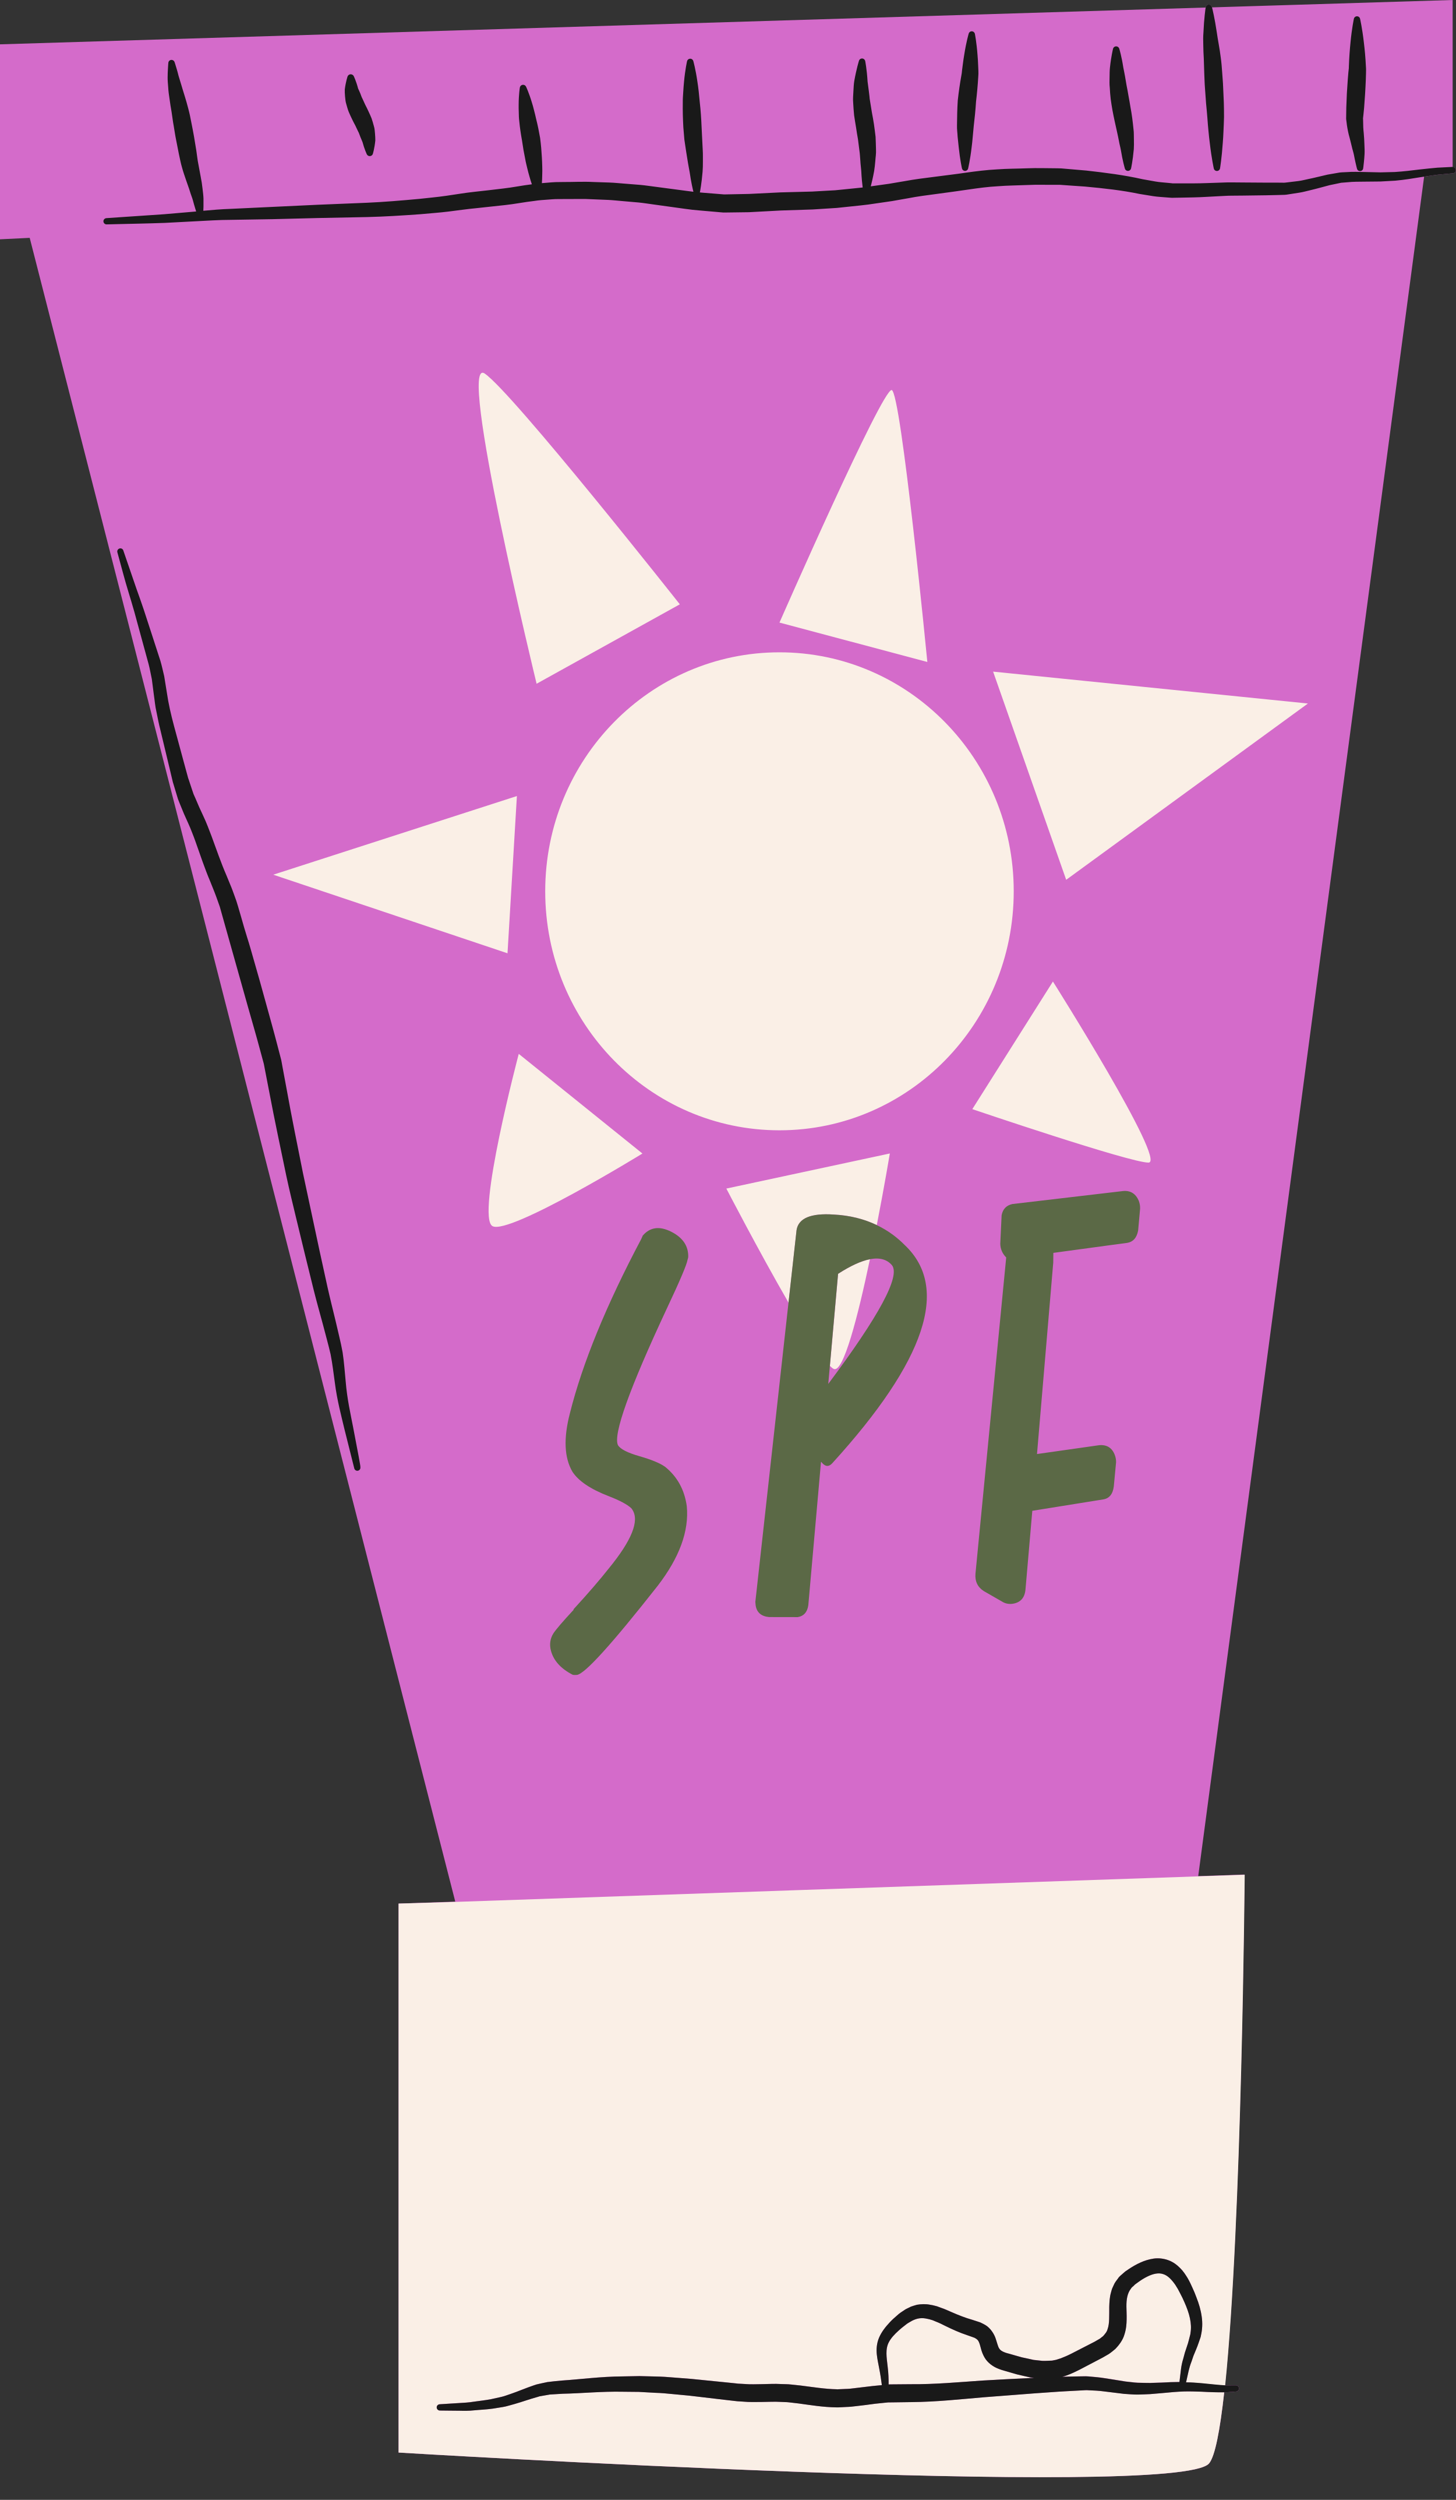
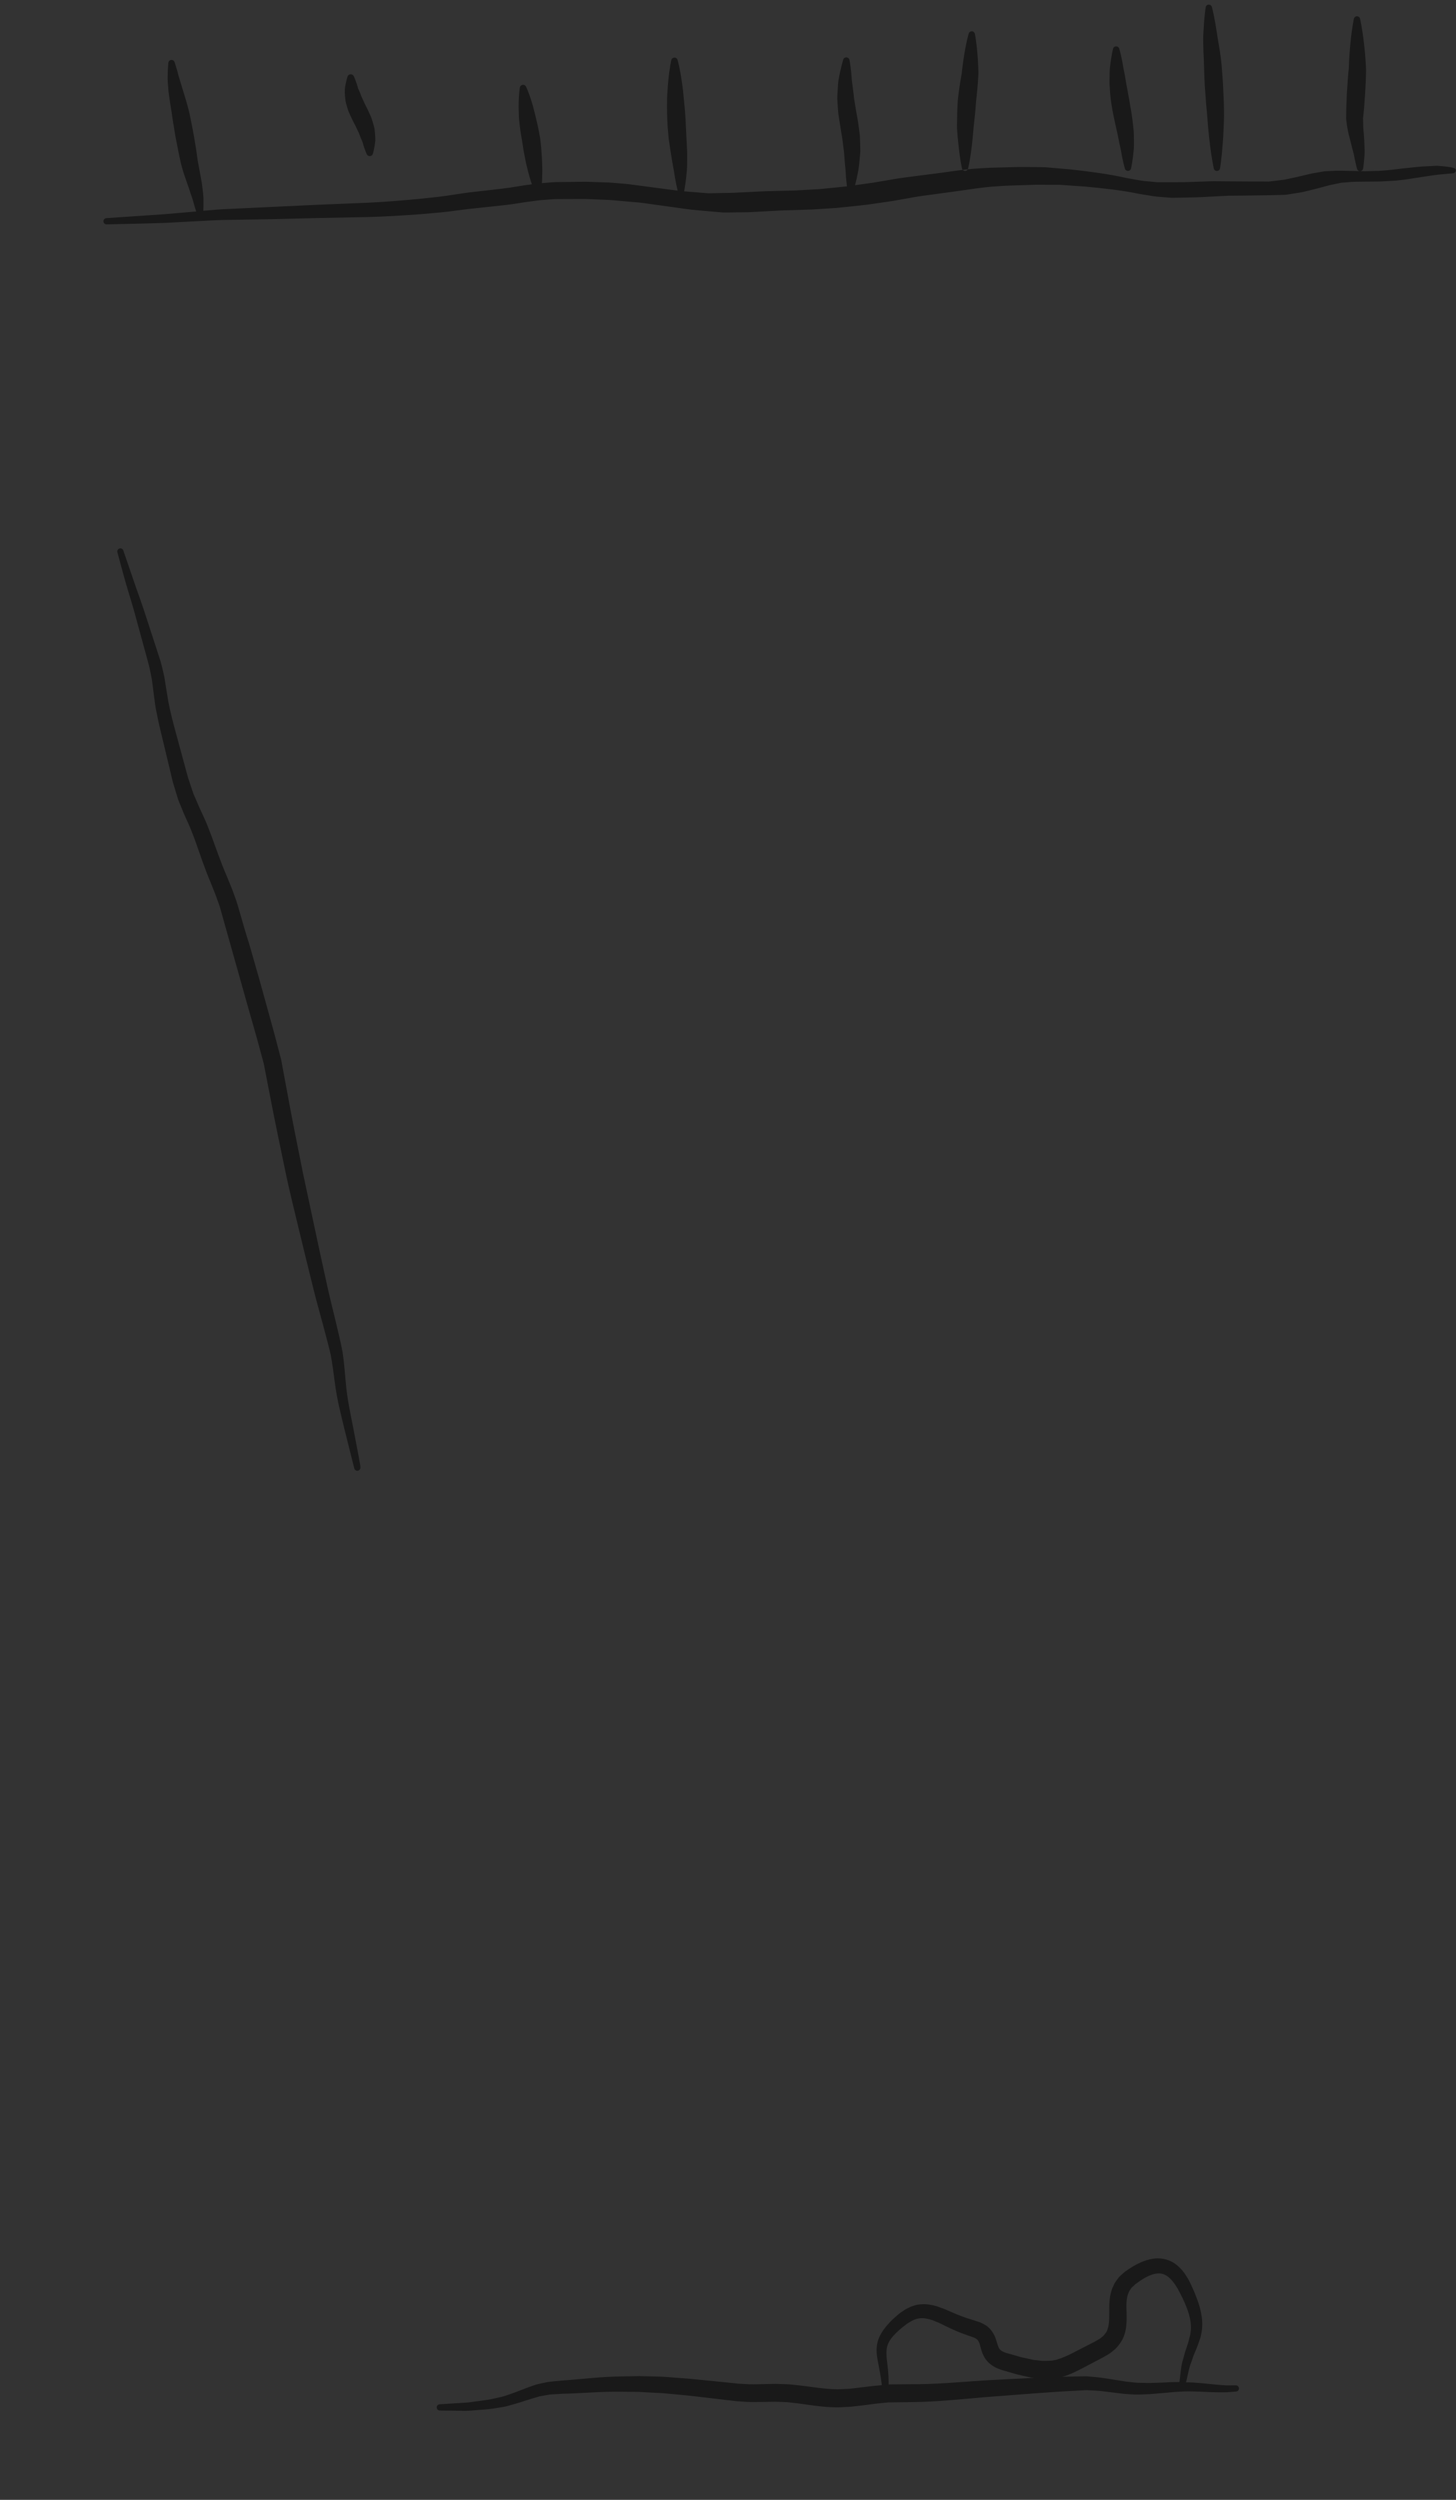
<svg xmlns="http://www.w3.org/2000/svg" fill="#000000" height="484.4" preserveAspectRatio="xMidYMid meet" version="1" viewBox="0.0 0.0 282.3 484.4" width="282.3" zoomAndPan="magnify">
  <rect x="0.0" y="0.0" width="282.3" height="484.4" fill="#333333" stroke="none" />
  <g>
    <g id="change1_1">
-       <path d="M282.27,32.95c0.02,0.32-0.23,0.6-0.55,0.63l-0.04,0c0,0-1.01,0.09-2.89,0.27 c-0.76,0.1-1.65,0.22-2.67,0.38l-43.8,329.31l8.97-0.31c0,0-0.54,67.69-3.79,98.97c0.11,0,0.24,0.01,0.35,0.02 c1.09-0.01,1.68-0.01,1.68-0.01l0.09,0c0.33,0,0.6,0.27,0.6,0.6c0,0.32-0.24,0.58-0.55,0.6c0,0-0.63,0.05-1.8,0.14 c-0.15,0.01-0.34,0.01-0.51,0.01c-0.81,7.33-1.78,12.43-2.94,13.79c-6.01,7.04-157.14-2.11-157.14-2.11V368.86l10.99-0.38 L5.76,46.09L0,46.37V8.59l233.76-7.13c0-0.01,0.01-0.04,0.01-0.04c0.05-0.34,0.37-0.57,0.7-0.51c0.25,0.04,0.44,0.23,0.5,0.46 c0,0,0.01,0.03,0.02,0.06L281.65,0v32.38C281.98,32.37,282.25,32.62,282.27,32.95z" fill="#d46bca" />
-     </g>
+       </g>
    <g id="change2_1">
-       <path d="M228.68,461.56c-1.1,0-2.25,0.04-3.45,0.1c-0.72,0.02-1.46,0.05-2.22,0.07c-0.77,0.01-1.59-0.03-2.41-0.04 c-0.74-0.03-1.58-0.17-2.39-0.24c-0.85-0.14-1.72-0.28-2.61-0.42c-0.93-0.13-1.91-0.33-2.86-0.41c-0.47-0.04-0.95-0.08-1.43-0.13 c-0.27-0.02-0.41-0.05-0.79-0.05l-0.75,0.01c-1.24,0.02-2.52,0.05-3.8,0.08c0.31-0.09,0.62-0.18,0.88-0.27 c0.89-0.33,1.71-0.71,2.48-1.11c1.49-0.78,2.97-1.56,4.45-2.33l1.18-0.68c0.39-0.26,0.88-0.66,1.3-1.01 c0.74-0.78,1.46-1.72,1.75-2.78c0.34-1.03,0.42-2.04,0.43-2.92c0.02-0.95-0.03-1.67-0.04-2.48c-0.01-1.49,0.21-2.64,0.88-3.5 c0.12-0.25,0.4-0.4,0.59-0.61l0.15-0.15l0.04-0.04c-0.05,0.03,0.02-0.01,0.03-0.02l0.12-0.09l0.47-0.34 c0.59-0.42,1.12-0.75,1.72-1.06c1.17-0.59,2.26-0.81,3.13-0.5c0.9,0.26,1.71,1.15,2.38,2.13c0.34,0.52,0.61,0.99,0.91,1.6 c0.31,0.59,0.59,1.15,0.81,1.68c0.98,2.18,1.51,4.19,1.19,6l-0.02,0.17l0,0.04l-0.02,0.07l-0.09,0.36 c-0.06,0.24-0.12,0.47-0.18,0.7c-0.11,0.47-0.25,0.89-0.39,1.3c-0.13,0.41-0.26,0.8-0.39,1.17c-0.11,0.4-0.21,0.79-0.31,1.16 c-0.46,1.45-0.49,2.66-0.61,3.45C228.74,461.03,228.7,461.38,228.68,461.56z M199.8,460.68l-1.3-0.29l-1.29-0.3l-1.19-0.34 l-1.17-0.34l-0.58-0.17c-0.25-0.07-0.49-0.18-0.74-0.27c-0.95-0.37-2.05-1.12-2.65-2.19c-0.61-1.06-0.73-2.01-0.92-2.56 c-0.2-0.58-0.32-0.78-0.67-1.03c-0.08-0.05-0.16-0.08-0.23-0.14c-0.02-0.02-0.09-0.06-0.2-0.09l-0.27-0.1l-1.02-0.36 c-1.51-0.49-2.98-1.17-4.23-1.78c-0.6-0.3-1.18-0.6-1.86-0.86l-0.48-0.2l-0.12-0.05l-0.05-0.02l-0.2-0.06 c-0.31-0.1-0.6-0.18-0.86-0.22c-1.07-0.25-1.95-0.11-2.92,0.38c-0.45,0.28-0.85,0.44-1.35,0.87c-0.24,0.18-0.47,0.37-0.7,0.55 c-0.13,0.1-0.39,0.34-0.57,0.5c-0.79,0.71-1.46,1.44-1.85,2.17c-0.79,1.41-0.44,3.14-0.29,4.61c0.19,1.47,0.21,2.67,0.21,3.49 c0,0.06,0,0.1,0,0.15l0.69-0.01c1.2-0.01,2.4-0.02,3.59-0.03c4.64,0.04,9.37-0.4,13.9-0.71c3.5-0.21,6.8-0.39,10.01-0.53 L199.8,460.68z M77.28,368.86v106.37c0,0,151.13,9.16,157.14,2.11c1.16-1.36,2.13-6.46,2.94-13.79c-1.14,0.02-2.64-0.02-4.45-0.12 c-1.03-0.03-2.27-0.08-3.47-0.04c-1.23,0.05-2.59,0.16-4.06,0.31c-0.76,0.06-1.54,0.13-2.35,0.2c-0.8,0.05-1.6,0.06-2.43,0.09 c-0.92,0.01-1.77-0.09-2.69-0.14c-0.87-0.11-1.77-0.22-2.68-0.33c-0.87-0.09-1.72-0.24-2.66-0.29c-0.47-0.03-0.95-0.05-1.43-0.07 c-0.21-0.01-0.55-0.04-0.66-0.02l-0.72,0.04c-1.93,0.11-3.9,0.19-5.99,0.35c-4.12,0.27-8.59,0.66-13.01,0.98 c-4.54,0.38-9.16,0.9-14.08,0.94c-1.19,0.02-2.39,0.03-3.59,0.05l-0.9,0.01l-0.8,0.08l-1.73,0.18c-1.19,0.16-2.36,0.32-3.67,0.46 c-0.64,0.08-1.28,0.15-1.87,0.16l-0.91,0.05l-0.45,0.02l-0.23,0.01h-0.14l-0.06,0l-0.12,0c-2.63-0.03-5.08-0.45-7.4-0.76l-1.8-0.21 c-0.52-0.07-1.12-0.05-1.67-0.09c-1.11-0.07-2.32,0-3.5,0.01c-1.27,0.01-2.57,0.05-3.71-0.06l-0.89-0.06l-0.22-0.01l-0.29-0.03 l-0.44-0.05l-1.75-0.2c-2.32-0.27-4.62-0.54-6.88-0.81c-1.11-0.11-2.2-0.21-3.29-0.31c-1.08-0.11-2.17-0.21-3.27-0.24 c-1.09-0.06-2.17-0.12-3.24-0.18c-1.03-0.01-2.05-0.02-3.06-0.03c-4.09-0.09-8.06,0.32-11.7,0.39c-0.85,0.05-1.68,0.1-2.49,0.15 c-0.43,0.08-0.85,0.15-1.27,0.22l-0.62,0.11l-0.05,0.01l-0.02,0l-0.14,0.04l-0.29,0.09c-1.53,0.41-2.99,0.96-4.49,1.38 c-0.75,0.19-1.5,0.45-2.18,0.56c-0.68,0.11-1.34,0.22-1.97,0.32c-1.39,0.19-2.52,0.22-3.62,0.33c-1.08,0.12-2.03,0.1-2.85,0.08 c-0.83-0.01-1.53-0.02-2.1-0.02c-1.14-0.01-1.74-0.02-1.74-0.02c-0.33,0-0.6-0.28-0.6-0.61c0-0.32,0.25-0.57,0.56-0.6 c0,0,0.61-0.04,1.74-0.11c0.57-0.04,1.27-0.08,2.09-0.13c0.82-0.05,1.78-0.09,2.8-0.26c1.01-0.15,2.22-0.27,3.36-0.49 c0.62-0.14,1.27-0.28,1.95-0.43c0.68-0.15,1.27-0.41,1.94-0.62c1.33-0.45,2.79-1.09,4.42-1.64l0.31-0.1l0.15-0.05l0.04-0.01 c-0.06,0.01,0.13-0.03,0.12-0.03l0.08-0.02l0.62-0.14c0.41-0.09,0.84-0.18,1.26-0.27c0.91-0.11,1.91-0.23,2.83-0.3 c3.63-0.24,7.51-0.77,11.76-0.8c1.08-0.02,2.17-0.04,3.27-0.06c1.07,0.03,2.15,0.05,3.24,0.08c1.09,0.02,2.21,0.09,3.35,0.19 c1.14,0.09,2.29,0.18,3.45,0.27c2.26,0.22,4.56,0.45,6.89,0.69l1.75,0.18l0.44,0.05l0.11,0.01l0.04,0c0,0,0,0,0,0l0.22,0.01 l0.88,0.05c1.21,0.1,2.29,0.04,3.41,0.03c1.2-0.01,2.39-0.1,3.69-0.02c0.65,0.03,1.25,0.01,1.93,0.09l1.8,0.19 c2.47,0.31,4.82,0.69,7.04,0.73l0.11,0.01l0.05,0c-0.01,0,0.02,0,0.03,0l0.17-0.01l0.45-0.02l0.91-0.04 c0.62-0.01,1.19-0.07,1.75-0.15l3.53-0.42l1.76-0.17c-0.01-0.07-0.01-0.13-0.02-0.21c-0.09-0.75-0.25-1.84-0.53-3.27 c-0.13-0.71-0.32-1.51-0.42-2.48c-0.1-0.95-0.04-2.16,0.46-3.29c0.49-1.12,1.25-2.07,2.09-2.96c0.23-0.23,0.38-0.41,0.7-0.69 c0.22-0.19,0.44-0.39,0.67-0.59c0.39-0.39,1.08-0.83,1.68-1.22c0.34-0.17,0.67-0.33,1.02-0.5c0.37-0.14,0.76-0.24,1.16-0.36 c0.81-0.14,1.69-0.17,2.47-0.02c0.4,0.06,0.78,0.14,1.13,0.24l0.27,0.07l0.03,0.01l0.12,0.04l0.06,0.02l0.12,0.05l0.49,0.18 c0.65,0.21,1.34,0.53,2.05,0.84c1.36,0.59,2.61,1.09,3.99,1.48c0.38,0.12,0.76,0.25,1.14,0.37l0.27,0.09 c0.08,0.02,0.18,0.06,0.33,0.14c0.27,0.13,0.54,0.26,0.79,0.41c0.98,0.57,1.74,1.76,2.02,2.67c0.31,0.93,0.45,1.58,0.68,1.89 c0.2,0.32,0.5,0.53,1.05,0.74c0.14,0.04,0.27,0.11,0.41,0.14l0.59,0.16l1.18,0.34l1.18,0.33l1.12,0.24l1.12,0.25l1.11,0.12 c0.75,0.13,1.45,0.05,2.16,0.03l0.27-0.01l0.03,0c-0.01,0,0,0,0,0l0.01,0l0.15-0.03l0.62-0.12c0.35-0.1,0.57-0.17,0.92-0.29 c0.68-0.26,1.38-0.56,2.1-0.93c1.49-0.77,2.97-1.53,4.46-2.29l0.99-0.57c0.3-0.2,0.43-0.36,0.67-0.52 c0.37-0.43,0.73-0.81,0.87-1.37c0.39-1.05,0.3-2.65,0.32-4.32c0.03-0.89,0.06-1.81,0.34-2.78c0.07-0.24,0.12-0.48,0.21-0.72 l0.32-0.7c0.19-0.48,0.53-0.88,0.83-1.29c0.28-0.44,0.7-0.7,1.06-1.05l0.28-0.24l0.07-0.06l0.09-0.06l0.12-0.08l0.48-0.33 c0.68-0.45,1.46-0.91,2.23-1.25c0.78-0.36,1.65-0.63,2.58-0.77c0.93-0.13,1.95-0.02,2.86,0.32c0.92,0.33,1.67,0.91,2.26,1.51 c0.62,0.6,1.04,1.27,1.44,1.91c0.37,0.63,0.71,1.34,0.96,1.92c0.27,0.58,0.53,1.19,0.76,1.83c0.49,1.24,0.86,2.48,1.03,3.74 c0.19,1.25,0.12,2.52-0.13,3.6l-0.04,0.21l-0.01,0.05l-0.02,0.1l-0.01,0.02l-0.03,0.09l-0.12,0.35c-0.08,0.23-0.16,0.46-0.24,0.69 c-0.14,0.45-0.33,0.89-0.5,1.31c-0.17,0.42-0.34,0.82-0.5,1.21c-0.13,0.37-0.25,0.72-0.36,1.06c-0.52,1.33-0.69,2.43-0.87,3.17 c-0.09,0.4-0.16,0.69-0.2,0.89c1.14,0.04,2.11,0.14,3.06,0.21c1.95,0.19,3.44,0.36,4.52,0.41c3.24-31.28,3.79-98.97,3.79-98.97 l-8.97,0.31l-144.04,4.95L77.28,368.86z M151.13,126.4c-25.08,0-45.42,20.74-45.42,46.31c0,25.58,20.34,46.31,45.42,46.31 c25.08,0,45.42-20.74,45.42-46.31C196.55,147.13,176.21,126.4,151.13,126.4z M131.81,117.1c0,0-32.33-40.94-37.82-44.71 c-5.5-3.78,10.05,60.1,10.05,60.1L131.81,117.1z M172.89,75.58c-1.82-0.36-21.76,45.06-21.76,45.06l28.67,7.63 C179.8,128.27,174.71,75.95,172.89,75.58z M206.72,170.48l46.87-34.16l-61.04-6.18L206.72,170.48z M188.52,214.92 c0,0,30.52,10.36,34.16,10.36c3.63,0-18.53-35.09-18.53-35.09L188.52,214.92z M168.67,244c-1.69,0.33-3.75,1.27-6.17,2.83 l-1.59,17.84c0.27,0.28,0.52,0.48,0.72,0.58C163.5,266.19,166.35,255.02,168.67,244z M161.68,235.34c3.07,0.16,5.84,0.85,8.32,2.04 c1.49-7.64,2.53-13.87,2.53-13.87l-31.7,6.8c0,0,6.29,12.13,12.06,22.11l1.56-14.06C154.81,236.04,157.22,235.04,161.68,235.34z M100.58,204.21c0,0-8.36,31.61-5.09,33.38c3.27,1.77,29.07-14.07,29.07-14.07L100.58,204.21z M98.4,184.72l1.82-30.47 l-47.24,15.24L98.4,184.72z" fill="#faefe6" />
-     </g>
+       </g>
    <g id="change3_1">
-       <path d="M133.44,243.58c-0.04,0.22-0.09,0.41-0.14,0.56c-0.17,0.97-1.49,4.07-3.96,9.31 c-7.34,15.69-10.51,24.56-9.52,26.59c0.47,0.76,1.86,1.47,4.17,2.13c2.31,0.66,3.96,1.34,4.96,2.05c2.36,1.9,3.77,4.45,4.21,7.64 c0.46,4.8-1.42,9.94-5.64,15.42c-8.95,11.37-14.17,17.13-15.68,17.27c-0.33,0.03-0.59,0.02-0.8-0.03c-2.3-1.18-3.7-2.73-4.22-4.66 c-0.32-1.22-0.16-2.33,0.47-3.35c0.52-0.79,1.82-2.31,3.92-4.57l-0.01-0.11c2.81-3.06,5.1-5.71,6.86-7.94 c4.43-5.42,5.95-9.2,4.55-11.35c-0.08-0.14-0.16-0.24-0.23-0.31c-0.8-0.73-2.26-1.51-4.39-2.33c-3.5-1.35-5.83-2.92-7-4.72 c-1.59-2.71-1.75-6.48-0.5-11.3c2.43-9.71,7.05-20.99,13.87-33.85c0.05-0.15,0.1-0.27,0.16-0.35l0.08-0.23 c1.42-1.68,3.28-1.93,5.58-0.76C132.41,239.83,133.49,241.45,133.44,243.58z M175.44,241.28c8.73,8.26,4.05,22.34-14.05,42.23 c-0.66,0.73-1.32,0.72-1.99-0.03c-0.08-0.14-0.15-0.21-0.22-0.2l-2.46,27.78c-0.2,1.34-0.89,2.1-2.06,2.29l-5.55-0.01 c-1.54-0.15-2.4-0.91-2.6-2.28c-0.02-0.22-0.04-0.44-0.06-0.65l6.43-57.99l1.56-14.06c0.37-2.31,2.78-3.32,7.24-3.01 c3.07,0.16,5.84,0.85,8.32,2.04c1.11,0.54,2.17,1.16,3.17,1.91C173.95,239.88,174.71,240.54,175.44,241.28z M172.94,245.16 c-0.98-1.14-2.41-1.52-4.28-1.16c-1.69,0.33-3.75,1.27-6.17,2.83l-1.59,17.84l-0.31,3.49C170.48,254.94,174.6,247.27,172.94,245.16 z M217.74,230.79l-21.47,2.52c-1.16,0.26-1.85,0.99-2.07,2.18l-0.26,5.53c0.03,1.03,0.42,1.91,1.15,2.64l-5.96,61.28 c-0.12,1.48,0.42,2.6,1.62,3.37l3.78,2.17c0.62,0.31,1.29,0.39,2.01,0.25c1.43-0.29,2.19-1.24,2.3-2.87l1.31-15.11 c9.11-1.47,13.7-2.21,13.76-2.21c1.17-0.19,1.85-1.02,2.04-2.51l0.44-4.67c0.02-0.44-0.06-0.91-0.24-1.41 c-0.53-1.42-1.55-2.05-3.06-1.91l-12.03,1.71l3.15-37.1c0-0.66,0.01-1.29,0.02-1.88c9.39-1.28,14.15-1.92,14.29-1.93 c1.17-0.19,1.89-0.99,2.15-2.41l0.38-4.22c0.02-0.52-0.07-1.02-0.25-1.52C220.2,231.29,219.18,230.65,217.74,230.79z" fill="#5b6946" />
-     </g>
+       </g>
    <g id="change4_1">
-       <path d="M282.27,32.95c0.02,0.32-0.23,0.6-0.55,0.63l-0.04,0c0,0-1.01,0.09-2.89,0.27 c-0.76,0.1-1.65,0.22-2.67,0.38c-0.26,0.04-0.53,0.08-0.81,0.12c-1.4,0.23-2.95,0.49-4.79,0.66c-0.91,0.05-1.87,0.1-2.88,0.16 c-0.99,0.01-2.03,0.02-3.12,0.03c-1.05,0.02-2.12-0.01-3.3,0.12c-0.29,0.03-0.58,0.05-0.88,0.07c-0.12,0.01-0.35,0.02-0.39,0.04 l-0.42,0.09c-0.57,0.12-1.14,0.23-1.73,0.36c-1.21,0.31-2.39,0.66-3.76,0.98c-0.67,0.15-1.37,0.36-2.04,0.46 c-0.67,0.1-1.36,0.21-2.05,0.32l-0.52,0.08c-0.3,0.05-0.39,0.02-0.6,0.04c-0.36,0.01-0.72,0.02-1.09,0.03 c-0.73,0.02-1.47,0.03-2.22,0.05c-1.48,0.02-2.99,0.04-4.53,0.06c-0.77,0.01-1.54,0.02-2.33,0.02c-0.71,0-1.56,0.07-2.35,0.1 c-1.61,0.07-3.26,0.2-4.91,0.23c-0.83,0.02-1.66,0.03-2.51,0.05l-1.27,0.02l-0.32,0.01c-0.22,0-0.25-0.02-0.38-0.02l-0.66-0.05 c-0.88-0.08-1.79-0.11-2.68-0.25c-0.88-0.14-1.76-0.28-2.65-0.43c-3.4-0.71-6.9-1.09-10.57-1.43c-0.92-0.06-1.85-0.13-2.78-0.19 l-1.4-0.1l-0.7-0.05l-0.64,0c-1.86,0.03-3.68-0.06-5.62,0.04c-1.89,0.08-3.91,0.09-5.75,0.24c-1.89,0.1-3.76,0.35-5.73,0.64 c-0.99,0.15-1.97,0.29-2.95,0.42c-0.98,0.13-1.97,0.27-2.96,0.4c-1.95,0.26-3.9,0.5-5.89,0.89l-2.96,0.52l-3.09,0.45 c-2.08,0.34-4.07,0.49-6.11,0.72l-1.52,0.16l-1.57,0.1l-3.14,0.2l-6.15,0.2l-6.19,0.33l-3.07,0.04l-1.53,0.02l-0.19,0l-0.1,0 c-0.01,0-0.23,0-0.19-0.01l-0.39-0.03l-0.78-0.07l-3.12-0.27c-1.05-0.08-2.07-0.19-3.07-0.34c-2-0.28-4-0.56-5.99-0.83 c-0.98-0.13-1.95-0.29-2.94-0.39c-1-0.09-2-0.18-2.99-0.26c-0.97-0.08-2.05-0.2-2.91-0.24c-0.97-0.04-1.95-0.08-2.91-0.12 l-1.45-0.06l-1.48,0c-0.98,0-1.96,0.01-2.94,0.01l-1.46,0.01c-0.38,0.01-0.91,0.06-1.35,0.09c-0.93,0.07-1.85,0.12-2.78,0.27 c-1.81,0.2-3.83,0.61-5.67,0.8c-1.87,0.2-3.73,0.4-5.56,0.6c-1.81,0.16-3.64,0.45-5.43,0.66c-1.79,0.22-3.63,0.34-5.4,0.51 c-3.53,0.25-6.92,0.47-10.3,0.55c-3.31,0.07-6.51,0.13-9.59,0.19c-3.07,0.08-6.01,0.15-8.8,0.22c-2.8,0.04-5.46,0.09-7.96,0.13 c-2.5,0-4.83,0.18-6.99,0.28c-2.16,0.11-4.14,0.22-5.93,0.31c-3.6,0.13-6.41,0.17-8.33,0.22c-1.92,0.04-2.94,0.07-2.94,0.07 c-0.33,0.01-0.61-0.26-0.62-0.59c-0.01-0.32,0.25-0.59,0.57-0.62c0,0,4.09-0.28,11.24-0.76c1.79-0.15,3.76-0.32,5.92-0.51 c0.08-0.01,0.17-0.01,0.25-0.02c-0.06-0.2-0.14-0.44-0.23-0.75c-0.11-0.39-0.26-0.85-0.39-1.38c-0.14-0.53-0.4-1.12-0.59-1.77 c-0.19-0.64-0.47-1.35-0.73-2.13c-0.26-0.77-0.55-1.58-0.78-2.42c-0.28-0.94-0.42-1.77-0.63-2.69c-0.18-0.91-0.36-1.83-0.54-2.75 c-0.19-0.91-0.31-1.84-0.47-2.74c-0.17-0.89-0.27-1.84-0.4-2.63c-0.15-0.84-0.28-1.66-0.39-2.48c-0.13-0.8-0.23-1.57-0.27-2.31 c-0.06-0.73-0.12-1.4-0.11-1.98c0-0.57,0.03-1.07,0.05-1.49c0.04-0.83,0.09-1.3,0.09-1.3c0.03-0.34,0.34-0.59,0.68-0.55 c0.25,0.03,0.44,0.19,0.52,0.41c0,0,0.16,0.45,0.39,1.25c0.12,0.4,0.26,0.88,0.39,1.43c0.15,0.55,0.36,1.13,0.54,1.78 c0.37,1.29,0.9,2.81,1.34,4.56c0.25,0.92,0.42,1.75,0.59,2.67c0.17,0.9,0.37,1.81,0.52,2.73c0.15,0.92,0.3,1.83,0.45,2.73 c0.14,0.88,0.23,1.85,0.39,2.6c0.16,0.86,0.32,1.68,0.46,2.47c0.16,0.77,0.27,1.53,0.35,2.26c0.09,0.72,0.17,1.37,0.19,1.97 c0.01,0.59,0,1.11,0,1.54c-0.01,0.35-0.02,0.62-0.03,0.83c1.68-0.15,3.46-0.31,5.34-0.37c4.99-0.24,10.62-0.5,16.77-0.79 c3.07-0.12,6.27-0.25,9.58-0.39c3.24-0.14,6.68-0.43,10.17-0.75c1.73-0.2,3.46-0.34,5.24-0.6c1.8-0.25,3.57-0.57,5.45-0.77 c1.83-0.21,3.81-0.41,5.57-0.64c1.89-0.21,3.59-0.58,5.58-0.82c-0.15-0.45-0.33-0.98-0.49-1.59c-0.13-0.47-0.28-0.97-0.4-1.51 c-0.12-0.54-0.28-1.1-0.38-1.7c-0.11-0.59-0.23-1.2-0.35-1.82c-0.1-0.61-0.21-1.29-0.29-1.86c-0.23-1.26-0.42-2.53-0.53-3.72 c-0.08-0.59-0.09-1.18-0.1-1.73c-0.02-0.55-0.03-1.08-0.02-1.56c0.01-1.94,0.23-3.26,0.23-3.26c0.06-0.34,0.39-0.58,0.73-0.52 c0.21,0.03,0.38,0.17,0.47,0.35c0,0,0.58,1.21,1.13,3.07c0.15,0.46,0.29,0.97,0.42,1.51c0.15,0.53,0.27,1.1,0.41,1.69 c0.3,1.17,0.55,2.42,0.77,3.68c0.09,0.7,0.15,1.29,0.21,1.93c0.04,0.63,0.09,1.25,0.13,1.85c0.05,0.6,0.04,1.18,0.07,1.73 c0.03,0.55,0.01,1.08,0,1.56c-0.01,0.64-0.03,1.2-0.07,1.68c0.37-0.03,0.73-0.06,1.1-0.09c0.52-0.04,0.96-0.09,1.55-0.11l1.46-0.02 c1.96,0.01,3.89-0.11,5.92,0c1.01,0.03,2.02,0.07,3.03,0.1c1.13,0.04,2.02,0.15,3.05,0.22c1,0.08,1.99,0.16,3,0.24 c1,0.09,2.03,0.26,3.04,0.38c2.01,0.27,4.02,0.53,6.05,0.8c0.4,0.06,0.79,0.1,1.18,0.15c-0.11-0.43-0.44-1.83-0.72-3.76 c-0.09-0.59-0.24-1.21-0.34-1.88c-0.11-0.67-0.22-1.38-0.34-2.11c-0.11-0.76-0.23-1.54-0.35-2.34c-0.07-0.78-0.14-1.58-0.2-2.37 c-0.05-0.93-0.08-1.63-0.1-2.44c-0.02-0.78-0.02-1.56-0.01-2.3c-0.01-0.75,0.04-1.47,0.09-2.16c0.04-0.69,0.09-1.34,0.15-1.94 c0.22-2.4,0.59-4,0.59-4c0.08-0.33,0.41-0.54,0.75-0.47c0.23,0.05,0.4,0.23,0.46,0.44c0,0,0.45,1.58,0.79,3.97 c0.19,1.19,0.34,2.58,0.47,4.08c0.08,0.75,0.16,1.52,0.21,2.3c0.05,0.76,0.11,1.65,0.13,2.32c0.08,1.57,0.16,3.15,0.23,4.62 c0.05,0.72,0.02,1.49,0.03,2.18c0,0.7-0.01,1.36-0.06,1.97c-0.19,2.3-0.49,3.84-0.53,4.02c0.19,0.01,0.38,0.03,0.56,0.05l2.98,0.24 l0.74,0.06l0.37,0.03c0.02,0,0.02,0,0.02,0l0.08,0l0.19,0l1.53-0.03l3.07-0.06l6.08-0.3l6.13-0.16l2.98-0.17l1.49-0.08l1.52-0.15 c1.27-0.14,2.57-0.25,3.83-0.39c-0.09-0.68-0.21-1.84-0.28-3.27c-0.04-0.58-0.14-1.21-0.17-1.87c-0.06-0.65-0.08-1.37-0.19-2.05 c-0.09-0.69-0.18-1.4-0.27-2.13c-0.13-0.74-0.28-1.61-0.37-2.28c-0.14-0.8-0.26-1.59-0.38-2.38c-0.09-0.81-0.13-1.61-0.18-2.39 c-0.08-0.77,0.01-1.55,0.04-2.26c0.04-0.72,0.07-1.41,0.17-2.01c0.42-2.36,0.91-3.92,0.91-3.92c0.1-0.33,0.45-0.51,0.78-0.41 c0.22,0.07,0.38,0.26,0.43,0.47c0,0,0.32,1.6,0.46,3.99c0.07,0.57,0.16,1.18,0.24,1.83c0.04,0.32,0.08,0.65,0.12,0.98 c0.02,0.33,0.06,0.68,0.13,1.03c0.12,0.7,0.24,1.42,0.35,2.16c0.15,0.75,0.28,1.52,0.4,2.29c0.13,0.89,0.21,1.6,0.31,2.4 c0.05,0.82,0.05,1.65,0.08,2.44c0.05,0.8-0.09,1.52-0.13,2.23c-0.06,0.7-0.13,1.37-0.23,1.97c-0.23,1.26-0.47,2.27-0.65,2.96 c0.2-0.03,0.41-0.05,0.62-0.09l2.93-0.41l3.01-0.51c1.97-0.37,4.01-0.61,6.03-0.87c0.99-0.13,1.98-0.25,2.97-0.38 c0.99-0.12,1.97-0.26,2.94-0.4c1.94-0.27,3.97-0.53,5.98-0.63c2.05-0.15,3.91-0.13,5.86-0.21c1.9-0.08,3.89,0,5.8,0 c0.27,0.01,0.43,0,0.78,0.02l0.7,0.06l1.4,0.12c0.93,0.08,1.86,0.16,2.78,0.24c3.68,0.41,7.38,0.88,10.87,1.67 c0.85,0.15,1.69,0.3,2.52,0.45c0.83,0.15,1.65,0.18,2.47,0.27l0.61,0.06l0.25,0.03h0.32h1.27c0.84,0,1.68,0,2.51,0 c1.66,0,3.26-0.09,4.85-0.13c0.81-0.02,1.54-0.07,2.39-0.06c0.78,0.01,1.56,0.01,2.33,0.02c1.53,0.01,3.03,0.02,4.49,0.03 c0.72,0,1.44,0,2.14,0c0.35,0,0.7,0,1.05,0.01c0.15,0,0.41,0.01,0.46-0.01l0.52-0.06c0.69-0.09,1.38-0.17,2.06-0.25 c0.68-0.08,1.27-0.26,1.9-0.38c1.21-0.24,2.52-0.59,3.74-0.86c0.64-0.11,1.27-0.22,1.9-0.33l0.46-0.08 c0.26-0.03,0.33-0.02,0.5-0.04c0.3-0.01,0.59-0.03,0.88-0.04c1.15-0.09,2.33-0.04,3.44-0.02c1.08,0.02,2.11,0.05,3.1,0.07 c0.97-0.02,1.9-0.05,2.78-0.07c1.73-0.11,3.36-0.31,4.71-0.48c1.38-0.15,2.58-0.28,3.54-0.36c1.94-0.1,2.98-0.15,2.98-0.15 c0,0,0.01,0,0.01,0C281.98,32.37,282.25,32.62,282.27,32.95z M232.98,461.79c1.95,0.19,3.44,0.36,4.52,0.41 c0.11,0,0.24,0.01,0.35,0.02c1.09-0.01,1.68-0.01,1.68-0.01l0.09,0c0.33,0,0.6,0.27,0.6,0.6c0,0.32-0.24,0.58-0.55,0.6 c0,0-0.63,0.05-1.8,0.14c-0.15,0.01-0.34,0.01-0.51,0.01c-1.14,0.02-2.64-0.02-4.45-0.12c-1.03-0.03-2.27-0.08-3.47-0.04 c-1.23,0.05-2.59,0.16-4.06,0.31c-0.76,0.06-1.54,0.13-2.35,0.2c-0.8,0.05-1.6,0.06-2.43,0.09c-0.92,0.01-1.77-0.09-2.69-0.14 c-0.87-0.11-1.77-0.22-2.68-0.33c-0.87-0.09-1.72-0.24-2.66-0.29c-0.47-0.03-0.95-0.05-1.43-0.07c-0.21-0.01-0.55-0.04-0.66-0.02 l-0.72,0.04c-1.93,0.11-3.9,0.19-5.99,0.35c-4.12,0.27-8.59,0.66-13.01,0.98c-4.54,0.38-9.16,0.9-14.08,0.94 c-1.19,0.02-2.39,0.03-3.59,0.05l-0.9,0.01l-0.8,0.08l-1.73,0.18c-1.19,0.16-2.36,0.32-3.67,0.46c-0.64,0.08-1.28,0.15-1.87,0.16 l-0.91,0.05l-0.45,0.02l-0.23,0.01h-0.14l-0.06,0l-0.12,0c-2.63-0.03-5.08-0.45-7.4-0.76l-1.8-0.21c-0.52-0.07-1.12-0.05-1.67-0.09 c-1.11-0.07-2.32,0-3.5,0.01c-1.27,0.01-2.57,0.05-3.71-0.06l-0.89-0.06l-0.22-0.01l-0.29-0.03l-0.44-0.05l-1.75-0.2 c-2.32-0.27-4.62-0.54-6.88-0.81c-1.11-0.11-2.2-0.21-3.29-0.31c-1.08-0.11-2.17-0.21-3.27-0.24c-1.09-0.06-2.17-0.12-3.24-0.18 c-1.03-0.01-2.05-0.02-3.06-0.03c-4.09-0.09-8.06,0.32-11.7,0.39c-0.85,0.05-1.68,0.1-2.49,0.15c-0.43,0.08-0.85,0.15-1.27,0.22 l-0.62,0.11l-0.05,0.01l-0.02,0l-0.14,0.04l-0.29,0.09c-1.53,0.41-2.99,0.96-4.49,1.38c-0.75,0.19-1.5,0.45-2.18,0.56 c-0.68,0.11-1.34,0.22-1.97,0.32c-1.39,0.19-2.52,0.22-3.62,0.33c-1.08,0.12-2.03,0.1-2.85,0.08c-0.83-0.01-1.53-0.02-2.1-0.02 c-1.14-0.01-1.74-0.02-1.74-0.02c-0.33,0-0.6-0.28-0.6-0.61c0-0.32,0.25-0.57,0.56-0.6c0,0,0.61-0.04,1.74-0.11 c0.57-0.04,1.27-0.08,2.09-0.13c0.82-0.05,1.78-0.09,2.8-0.26c1.01-0.15,2.22-0.27,3.36-0.49c0.62-0.14,1.27-0.28,1.95-0.43 c0.68-0.15,1.27-0.41,1.94-0.62c1.33-0.45,2.79-1.09,4.42-1.64l0.31-0.1l0.15-0.05l0.04-0.01c-0.06,0.01,0.13-0.03,0.12-0.03 l0.08-0.02l0.62-0.14c0.41-0.09,0.84-0.18,1.26-0.27c0.91-0.11,1.91-0.23,2.83-0.3c3.63-0.24,7.51-0.77,11.76-0.8 c1.08-0.02,2.17-0.04,3.27-0.06c1.07,0.03,2.15,0.05,3.24,0.08c1.09,0.02,2.21,0.09,3.35,0.19c1.14,0.09,2.29,0.18,3.45,0.27 c2.26,0.22,4.56,0.45,6.89,0.69l1.75,0.18l0.44,0.05l0.11,0.01l0.04,0c0,0,0,0,0,0l0.22,0.01l0.88,0.05 c1.21,0.1,2.29,0.04,3.41,0.03c1.2-0.01,2.39-0.1,3.69-0.02c0.65,0.03,1.25,0.01,1.93,0.09l1.8,0.19c2.47,0.31,4.82,0.69,7.04,0.73 l0.11,0.01l0.05,0c-0.01,0,0.02,0,0.03,0l0.17-0.01l0.45-0.02l0.91-0.04c0.62-0.01,1.19-0.07,1.75-0.15l3.53-0.42l1.76-0.17 c-0.01-0.07-0.01-0.13-0.02-0.21c-0.09-0.75-0.25-1.84-0.53-3.27c-0.13-0.71-0.32-1.51-0.42-2.48c-0.1-0.95-0.04-2.16,0.46-3.29 c0.49-1.12,1.25-2.07,2.09-2.96c0.23-0.23,0.38-0.41,0.7-0.69c0.22-0.19,0.44-0.39,0.67-0.59c0.39-0.39,1.08-0.83,1.68-1.22 c0.34-0.17,0.67-0.33,1.02-0.5c0.37-0.14,0.76-0.24,1.16-0.36c0.81-0.14,1.69-0.17,2.47-0.02c0.4,0.06,0.78,0.14,1.13,0.24 l0.27,0.07l0.03,0.01l0.12,0.04l0.06,0.02l0.12,0.05l0.49,0.18c0.65,0.21,1.34,0.53,2.05,0.84c1.36,0.59,2.61,1.09,3.99,1.48 c0.38,0.12,0.76,0.25,1.14,0.37l0.27,0.09c0.08,0.02,0.18,0.06,0.33,0.14c0.27,0.13,0.54,0.26,0.79,0.41 c0.98,0.57,1.74,1.76,2.02,2.67c0.31,0.93,0.45,1.58,0.68,1.89c0.2,0.32,0.5,0.53,1.05,0.74c0.14,0.04,0.27,0.11,0.41,0.14 l0.59,0.16l1.18,0.34l1.18,0.33l1.12,0.24l1.12,0.25l1.11,0.12c0.75,0.13,1.45,0.05,2.16,0.03l0.27-0.01l0.03,0c-0.01,0,0,0,0,0 l0.01,0l0.15-0.03l0.62-0.12c0.35-0.1,0.57-0.17,0.92-0.29c0.68-0.26,1.38-0.56,2.1-0.93c1.49-0.77,2.97-1.53,4.46-2.29l0.99-0.57 c0.3-0.2,0.43-0.36,0.67-0.52c0.37-0.43,0.73-0.81,0.87-1.37c0.39-1.05,0.3-2.65,0.32-4.32c0.03-0.89,0.06-1.81,0.34-2.78 c0.07-0.24,0.12-0.48,0.21-0.72l0.32-0.7c0.19-0.48,0.53-0.88,0.83-1.29c0.28-0.44,0.7-0.7,1.06-1.05l0.28-0.24l0.07-0.06 l0.09-0.06l0.12-0.08l0.48-0.33c0.68-0.45,1.46-0.91,2.23-1.25c0.78-0.36,1.65-0.63,2.58-0.77c0.93-0.13,1.95-0.02,2.86,0.32 c0.92,0.33,1.67,0.91,2.26,1.51c0.62,0.6,1.04,1.27,1.44,1.91c0.37,0.63,0.71,1.34,0.96,1.92c0.27,0.58,0.53,1.19,0.76,1.83 c0.49,1.24,0.86,2.48,1.03,3.74c0.19,1.25,0.12,2.52-0.13,3.6l-0.04,0.21l-0.01,0.05l-0.02,0.1l-0.01,0.02l-0.03,0.09l-0.12,0.35 c-0.08,0.23-0.16,0.46-0.24,0.69c-0.14,0.45-0.33,0.89-0.5,1.31c-0.17,0.42-0.34,0.82-0.5,1.21c-0.13,0.37-0.25,0.72-0.36,1.06 c-0.52,1.33-0.69,2.43-0.87,3.17c-0.09,0.4-0.16,0.69-0.2,0.89C231.05,461.62,232.03,461.71,232.98,461.79z M200.5,460.76 l-0.71-0.08l-1.3-0.29l-1.29-0.3l-1.19-0.34l-1.17-0.34l-0.58-0.17c-0.25-0.07-0.49-0.18-0.74-0.27c-0.95-0.37-2.05-1.12-2.65-2.19 c-0.61-1.06-0.73-2.01-0.92-2.56c-0.2-0.58-0.32-0.78-0.67-1.03c-0.08-0.05-0.16-0.08-0.23-0.14c-0.02-0.02-0.09-0.06-0.2-0.09 l-0.27-0.1l-1.02-0.36c-1.51-0.49-2.98-1.17-4.23-1.78c-0.6-0.3-1.18-0.6-1.86-0.86l-0.48-0.2l-0.12-0.05l-0.05-0.02l-0.2-0.06 c-0.31-0.1-0.6-0.18-0.86-0.22c-1.07-0.25-1.95-0.11-2.92,0.38c-0.45,0.28-0.85,0.44-1.35,0.87c-0.24,0.18-0.47,0.37-0.7,0.55 c-0.13,0.1-0.39,0.34-0.57,0.5c-0.79,0.71-1.46,1.44-1.85,2.17c-0.79,1.41-0.44,3.14-0.29,4.61c0.19,1.47,0.21,2.67,0.21,3.49 c0,0.06,0,0.1,0,0.15l0.69-0.01c1.2-0.01,2.4-0.02,3.59-0.03c4.64,0.04,9.37-0.4,13.9-0.71 C193.99,461.08,197.29,460.91,200.5,460.76z M228.68,461.56c0.02-0.18,0.06-0.54,0.13-1.07c0.12-0.8,0.15-2.01,0.61-3.45 c0.1-0.37,0.2-0.75,0.31-1.16c0.12-0.37,0.25-0.76,0.39-1.17c0.14-0.41,0.28-0.83,0.39-1.3c0.06-0.23,0.12-0.47,0.18-0.7l0.09-0.36 l0.02-0.07l0-0.04l0.02-0.17c0.32-1.82-0.21-3.82-1.19-6c-0.22-0.53-0.5-1.09-0.81-1.68c-0.3-0.61-0.57-1.08-0.91-1.6 c-0.67-0.98-1.48-1.87-2.38-2.13c-0.87-0.31-1.96-0.09-3.13,0.5c-0.6,0.3-1.13,0.63-1.72,1.06l-0.47,0.34l-0.12,0.09 c-0.01,0-0.07,0.05-0.03,0.02l-0.04,0.04l-0.15,0.15c-0.19,0.21-0.47,0.36-0.59,0.61c-0.68,0.86-0.9,2.01-0.88,3.5 c0.01,0.81,0.06,1.53,0.04,2.48c-0.01,0.88-0.09,1.89-0.43,2.92c-0.3,1.06-1.01,2.01-1.75,2.78c-0.41,0.35-0.9,0.75-1.3,1.01 l-1.18,0.68c-1.48,0.78-2.96,1.56-4.45,2.33c-0.77,0.39-1.59,0.78-2.48,1.11c-0.26,0.1-0.57,0.19-0.88,0.27 c1.28-0.04,2.56-0.06,3.8-0.08l0.75-0.01c0.37,0,0.52,0.04,0.79,0.05c0.48,0.04,0.96,0.09,1.43,0.13c0.94,0.09,1.93,0.28,2.86,0.41 c0.89,0.14,1.76,0.28,2.61,0.42c0.81,0.07,1.66,0.21,2.39,0.24c0.83,0.01,1.64,0.05,2.41,0.04c0.76-0.03,1.5-0.05,2.22-0.07 C226.43,461.6,227.57,461.57,228.68,461.56z M261.82,27.28c0.09,0.35,0.17,0.69,0.25,1.01c0.14,0.65,0.35,1.24,0.45,1.77 c0.09,0.52,0.2,0.98,0.28,1.37c0.17,0.76,0.29,1.21,0.29,1.21l0.02,0.07c0.06,0.23,0.25,0.41,0.5,0.44 c0.33,0.05,0.64-0.18,0.69-0.51c0,0,0.07-0.46,0.15-1.29c0.04-0.41,0.09-0.92,0.12-1.5c0.03-0.58,0-1.22-0.03-1.92 c-0.02-0.35-0.03-0.71-0.05-1.09c-0.02-0.35-0.05-0.7-0.08-1.06c-0.03-0.37-0.08-0.72-0.09-1.13c0-0.41-0.01-0.83-0.03-1.26 l-0.01-0.32l-0.01-0.16l0-0.04v-0.01c0.01,0.24,0,0.06,0,0.11l0-0.02l0.01-0.08l0.07-0.64c0.04-0.43,0.09-0.87,0.13-1.31 c0.06-0.88,0.13-1.77,0.19-2.67c0.06-0.91,0.1-1.81,0.14-2.71c0.01-0.45,0.03-0.89,0.04-1.33l0.01-0.65l0-0.16 c0-0.2,0-0.15-0.01-0.23l-0.02-0.32c-0.08-1.7-0.23-3.29-0.4-4.66c-0.31-2.73-0.73-4.55-0.73-4.55l0-0.01 c-0.05-0.23-0.23-0.41-0.47-0.46c-0.33-0.07-0.66,0.14-0.73,0.47c0,0-0.39,1.82-0.65,4.54c-0.14,1.36-0.26,2.95-0.32,4.65 l-0.01,0.32c0,0.02,0,0.18,0,0.09l-0.02,0.16l-0.07,0.65c-0.04,0.44-0.07,0.88-0.11,1.33c-0.07,0.89-0.13,1.8-0.18,2.71 c-0.04,0.92-0.08,1.84-0.11,2.75c-0.01,0.45-0.01,0.9-0.02,1.35l-0.01,0.66l0,0.08l0,0.16l0.01,0.04l0.02,0.16l0.04,0.32 c0.09,0.84,0.24,1.66,0.44,2.49C261.63,26.5,261.72,26.9,261.82,27.28z M233.3,8.71c0.01,0.84,0.04,1.73,0.1,2.65 c0.03,0.92,0.06,1.87,0.09,2.83c0.05,0.96,0.06,1.94,0.14,2.91c0.07,0.98,0.14,1.95,0.21,2.91c0.08,0.94,0.2,1.95,0.25,2.77 c0.05,0.92,0.15,1.8,0.22,2.64c0.07,0.84,0.17,1.63,0.26,2.36c0.34,2.92,0.77,4.87,0.77,4.87c0.05,0.24,0.24,0.43,0.5,0.47 c0.33,0.06,0.65-0.17,0.71-0.5l0-0.01c0,0,0.33-1.97,0.53-4.91c0.05-0.74,0.12-1.53,0.14-2.37c0.03-0.84,0.09-1.73,0.1-2.65 c0.01-1.02-0.02-1.89-0.04-2.88c-0.04-0.96-0.09-1.94-0.13-2.92c-0.03-0.98-0.13-1.95-0.19-2.91c-0.07-0.96-0.14-1.91-0.27-2.81 c-0.22-1.81-0.58-3.49-0.78-4.95c-0.39-2.66-0.84-4.49-0.92-4.79c-0.01-0.03-0.02-0.06-0.02-0.06c-0.06-0.23-0.25-0.42-0.5-0.46 c-0.34-0.05-0.65,0.18-0.7,0.51c0,0,0,0.03-0.01,0.04c-0.03,0.22-0.31,2.1-0.43,4.87C233.27,7.07,233.27,7.87,233.3,8.71z M215.35,19.18c0.1,0.72,0.21,1.45,0.34,2.17c0.27,1.47,0.59,2.86,0.88,4.16c0.16,0.66,0.26,1.27,0.39,1.87 c0.1,0.6,0.27,1.16,0.36,1.69c0.34,2.11,0.77,3.56,0.77,3.56l0.01,0.04c0.06,0.21,0.23,0.38,0.46,0.43 c0.33,0.07,0.66-0.13,0.74-0.47c0,0,0.33-1.47,0.53-3.73c0.03-0.56,0.04-1.18,0.02-1.83c-0.03-0.65,0.02-1.35-0.08-2.04 c-0.14-1.4-0.32-2.88-0.59-4.28c-0.11-0.71-0.24-1.42-0.37-2.12c-0.11-0.69-0.24-1.36-0.37-2.01c-0.13-0.65-0.2-1.27-0.32-1.87 c-0.1-0.6-0.23-1.15-0.33-1.69c-0.33-2.18-0.78-3.63-0.78-3.63c-0.06-0.2-0.23-0.37-0.45-0.43c-0.34-0.08-0.68,0.12-0.76,0.46 c0,0-0.37,1.47-0.6,3.66c-0.06,0.55-0.06,1.18-0.07,1.83c-0.01,0.65-0.04,1.36,0.04,2.05C215.21,17.71,215.26,18.44,215.35,19.18z M185.88,28.5c0.26,2.49,0.63,4.13,0.63,4.13c0.05,0.22,0.22,0.41,0.46,0.47c0.33,0.08,0.67-0.13,0.74-0.46l0-0.01 c0,0,0.39-1.63,0.67-4.04c0.17-1.21,0.25-2.6,0.41-4.12c0.18-1.52,0.35-3.15,0.45-4.78l0.13-1.16c0.04-0.41,0.08-0.83,0.12-1.24 c0.08-0.82,0.13-1.63,0.18-2.41c0.08-0.78,0-1.51-0.02-2.22c-0.03-0.7-0.06-1.37-0.12-1.98c-0.18-2.46-0.51-4.11-0.51-4.11 c-0.04-0.22-0.21-0.41-0.43-0.48c-0.33-0.1-0.68,0.09-0.77,0.42c0,0-0.48,1.61-0.86,4.05c-0.11,0.61-0.2,1.27-0.29,1.97 c-0.04,0.35-0.09,0.71-0.14,1.08c-0.03,0.37-0.07,0.74-0.15,1.11c-0.13,0.74-0.26,1.51-0.37,2.28c-0.05,0.39-0.1,0.78-0.16,1.18 l-0.15,1.27c-0.11,1.63-0.13,3.26-0.15,4.8c-0.03,0.76,0.09,1.53,0.12,2.24C185.74,27.2,185.82,27.88,185.88,28.5z M67.14,20.17 c0.14,0.49,0.28,1.02,0.47,1.5c0.2,0.47,0.41,0.93,0.64,1.4c0.2,0.42,0.41,0.83,0.63,1.23c0.2,0.39,0.35,0.77,0.54,1.14 c0.21,0.36,0.3,0.74,0.45,1.09c0.13,0.35,0.3,0.68,0.42,1.01c0.35,1.32,0.79,2.27,0.79,2.27l0.04,0.08 c0.07,0.15,0.21,0.28,0.38,0.33c0.33,0.1,0.69-0.08,0.79-0.41c0,0,0.32-1,0.48-2.6c0-0.4-0.02-0.84-0.06-1.31 c-0.05-0.47-0.06-0.98-0.22-1.46c-0.13-0.49-0.28-1.02-0.45-1.51c-0.19-0.47-0.4-0.94-0.62-1.4c-0.19-0.42-0.4-0.84-0.61-1.24 c-0.18-0.39-0.35-0.77-0.52-1.14c-0.21-0.37-0.29-0.71-0.43-1.04c-0.13-0.34-0.29-0.64-0.43-0.96c-0.37-1.44-0.84-2.39-0.84-2.39 c-0.07-0.15-0.21-0.27-0.38-0.33c-0.34-0.12-0.71,0.07-0.83,0.41c0,0-0.34,1-0.53,2.48c-0.02,0.4,0.01,0.87,0.05,1.36 C66.95,19.15,66.98,19.69,67.14,20.17z M68.45,276.48c-0.48-2.5-1.15-5.38-1.43-8.83c-0.17-1.73-0.3-3.67-0.59-5.59 c-0.36-2.02-0.89-4-1.37-6.13c-0.5-2.09-1.06-4.28-1.56-6.52c-0.5-2.27-1.01-4.61-1.54-7.03c-1.03-4.81-2.11-9.88-3.23-15.12 c-1.05-5.28-2.17-10.73-3.17-16.3c-0.26-1.39-0.52-2.79-0.78-4.19l-0.19-1.05c-0.06-0.41-0.18-0.72-0.26-1.08l-0.55-2.11 c-0.74-2.86-1.5-5.53-2.28-8.37c-0.75-2.77-1.54-5.53-2.33-8.28l-0.59-2.06l-0.32-1.08l-0.31-1c-0.42-1.32-0.81-2.68-1.19-4.03 c-0.41-1.35-0.8-2.9-1.3-4.16c-0.26-0.68-0.44-1.26-0.77-2.02l-0.78-1.9c-1.08-2.48-1.97-5.1-2.9-7.62 c-0.44-1.16-1.01-2.67-1.56-3.82c-0.28-0.6-0.55-1.2-0.83-1.8c-0.24-0.56-0.48-1.13-0.72-1.68l-0.37-0.83l-0.31-0.91 c-0.2-0.61-0.4-1.21-0.6-1.81l-0.08-0.23l-0.04-0.11l-0.02-0.06c0,0.01-0.01-0.02-0.01-0.03l-0.11-0.41l-0.25-0.91 c-0.16-0.6-0.33-1.2-0.49-1.8c-0.64-2.38-1.27-4.7-1.88-6.94c-0.6-2.25-1.07-4.28-1.38-6.41c-0.18-1.1-0.35-2.17-0.52-3.22 c-0.25-1.03-0.43-1.93-0.74-2.99c-0.61-1.87-1.18-3.64-1.72-5.3c-0.54-1.67-1.05-3.22-1.52-4.66c-0.47-1.42-0.96-2.75-1.38-3.94 c-1.64-4.76-2.57-7.48-2.57-7.48l0-0.01c-0.1-0.3-0.42-0.47-0.73-0.38c-0.32,0.09-0.51,0.42-0.42,0.74c0,0,0.19,0.69,0.54,1.99 c0.37,1.29,0.84,3.22,1.58,5.61c0.36,1.21,0.77,2.51,1.18,3.98c0.4,1.46,0.83,3.04,1.29,4.73c0.46,1.69,0.95,3.48,1.47,5.38 c0.22,0.83,0.41,1.91,0.62,2.89c0.13,0.99,0.26,2,0.39,3.03c0.17,1.09,0.24,2.19,0.51,3.33c0.24,1.14,0.45,2.32,0.74,3.42 c0.54,2.26,1.1,4.59,1.68,7c0.14,0.6,0.29,1.2,0.43,1.81l0.22,0.92l0.11,0.46l0.16,0.52c0.18,0.61,0.37,1.22,0.55,1.83l0.28,0.92 l0.38,0.96c0.26,0.64,0.53,1.28,0.79,1.92c0.27,0.6,0.54,1.2,0.81,1.8c0.29,0.61,0.51,1.19,0.74,1.77l0.34,0.87l0.18,0.49 l0.17,0.47c0.91,2.54,1.75,5.12,2.86,7.73l0.79,1.97c0.22,0.52,0.47,1.28,0.7,1.9l0.35,0.99l0.27,0.96l0.55,1.96 c1.53,5.45,3.09,10.98,4.65,16.52c0.76,2.69,1.6,5.54,2.31,8.21l0.55,2.03c0.08,0.33,0.21,0.7,0.25,0.99l0.2,1.05 c0.27,1.4,0.54,2.79,0.81,4.18c1.05,5.56,2.22,11,3.31,16.27c0.59,2.75,1.2,5.24,1.81,7.78c0.61,2.52,1.21,4.99,1.79,7.39 c0.59,2.39,1.17,4.73,1.72,6.98c0.57,2.28,1.18,4.42,1.74,6.5c0.53,2.05,1.1,4.06,1.52,5.89c0.38,1.95,0.57,3.72,0.82,5.47 c0.44,3.52,1.29,6.57,1.85,8.98c1.22,4.87,1.92,7.66,1.92,7.66c0.08,0.31,0.38,0.51,0.7,0.45c0.33-0.06,0.54-0.38,0.48-0.71l0-0.02 C69.94,284.25,69.4,281.42,68.45,276.48z" fill="#191919" />
+       <path d="M282.27,32.95c0.02,0.32-0.23,0.6-0.55,0.63l-0.04,0c0,0-1.01,0.09-2.89,0.27 c-0.76,0.1-1.65,0.22-2.67,0.38c-0.26,0.04-0.53,0.08-0.81,0.12c-1.4,0.23-2.95,0.49-4.79,0.66c-0.91,0.05-1.87,0.1-2.88,0.16 c-0.99,0.01-2.03,0.02-3.12,0.03c-1.05,0.02-2.12-0.01-3.3,0.12c-0.29,0.03-0.58,0.05-0.88,0.07c-0.12,0.01-0.35,0.02-0.39,0.04 l-0.42,0.09c-0.57,0.12-1.14,0.23-1.73,0.36c-1.21,0.31-2.39,0.66-3.76,0.98c-0.67,0.15-1.37,0.36-2.04,0.46 c-0.67,0.1-1.36,0.21-2.05,0.32l-0.52,0.08c-0.3,0.05-0.39,0.02-0.6,0.04c-0.36,0.01-0.72,0.02-1.09,0.03 c-0.73,0.02-1.47,0.03-2.22,0.05c-1.48,0.02-2.99,0.04-4.53,0.06c-0.77,0.01-1.54,0.02-2.33,0.02c-0.71,0-1.56,0.07-2.35,0.1 c-1.61,0.07-3.26,0.2-4.91,0.23c-0.83,0.02-1.66,0.03-2.51,0.05l-1.27,0.02l-0.32,0.01c-0.22,0-0.25-0.02-0.38-0.02l-0.66-0.05 c-0.88-0.08-1.79-0.11-2.68-0.25c-0.88-0.14-1.76-0.28-2.65-0.43c-3.4-0.71-6.9-1.09-10.57-1.43c-0.92-0.06-1.85-0.13-2.78-0.19 l-1.4-0.1l-0.7-0.05l-0.64,0c-1.86,0.03-3.68-0.06-5.62,0.04c-1.89,0.08-3.91,0.09-5.75,0.24c-1.89,0.1-3.76,0.35-5.73,0.64 c-0.99,0.15-1.97,0.29-2.95,0.42c-0.98,0.13-1.97,0.27-2.96,0.4c-1.95,0.26-3.9,0.5-5.89,0.89l-2.96,0.52l-3.09,0.45 c-2.08,0.34-4.07,0.49-6.11,0.72l-1.52,0.16l-1.57,0.1l-3.14,0.2l-6.15,0.2l-6.19,0.33l-3.07,0.04l-1.53,0.02l-0.19,0l-0.1,0 c-0.01,0-0.23,0-0.19-0.01l-0.39-0.03l-0.78-0.07l-3.12-0.27c-1.05-0.08-2.07-0.19-3.07-0.34c-2-0.28-4-0.56-5.99-0.83 c-0.98-0.13-1.95-0.29-2.94-0.39c-1-0.09-2-0.18-2.99-0.26c-0.97-0.08-2.05-0.2-2.91-0.24c-0.97-0.04-1.95-0.08-2.91-0.12 l-1.45-0.06l-1.48,0c-0.98,0-1.96,0.01-2.94,0.01l-1.46,0.01c-0.38,0.01-0.91,0.06-1.35,0.09c-0.93,0.07-1.85,0.12-2.78,0.27 c-1.81,0.2-3.83,0.61-5.67,0.8c-1.87,0.2-3.73,0.4-5.56,0.6c-1.81,0.16-3.64,0.45-5.43,0.66c-1.79,0.22-3.63,0.34-5.4,0.51 c-3.53,0.25-6.92,0.47-10.3,0.55c-3.31,0.07-6.51,0.13-9.59,0.19c-3.07,0.08-6.01,0.15-8.8,0.22c-2.8,0.04-5.46,0.09-7.96,0.13 c-2.5,0-4.83,0.18-6.99,0.28c-2.16,0.11-4.14,0.22-5.93,0.31c-3.6,0.13-6.41,0.17-8.33,0.22c-1.92,0.04-2.94,0.07-2.94,0.07 c-0.33,0.01-0.61-0.26-0.62-0.59c-0.01-0.32,0.25-0.59,0.57-0.62c0,0,4.09-0.28,11.24-0.76c1.79-0.15,3.76-0.32,5.92-0.51 c0.08-0.01,0.17-0.01,0.25-0.02c-0.06-0.2-0.14-0.44-0.23-0.75c-0.11-0.39-0.26-0.85-0.39-1.38c-0.14-0.53-0.4-1.12-0.59-1.77 c-0.19-0.64-0.47-1.35-0.73-2.13c-0.26-0.77-0.55-1.58-0.78-2.42c-0.28-0.94-0.42-1.77-0.63-2.69c-0.18-0.91-0.36-1.83-0.54-2.75 c-0.19-0.91-0.31-1.84-0.47-2.74c-0.17-0.89-0.27-1.84-0.4-2.63c-0.15-0.84-0.28-1.66-0.39-2.48c-0.13-0.8-0.23-1.57-0.27-2.31 c-0.06-0.73-0.12-1.4-0.11-1.98c0-0.57,0.03-1.07,0.05-1.49c0.04-0.83,0.09-1.3,0.09-1.3c0.03-0.34,0.34-0.59,0.68-0.55 c0.25,0.03,0.44,0.19,0.52,0.41c0,0,0.16,0.45,0.39,1.25c0.12,0.4,0.26,0.88,0.39,1.43c0.15,0.55,0.36,1.13,0.54,1.78 c0.37,1.29,0.9,2.81,1.34,4.56c0.25,0.92,0.42,1.75,0.59,2.67c0.17,0.9,0.37,1.81,0.52,2.73c0.15,0.92,0.3,1.83,0.45,2.73 c0.14,0.88,0.23,1.85,0.39,2.6c0.16,0.86,0.32,1.68,0.46,2.47c0.16,0.77,0.27,1.53,0.35,2.26c0.09,0.72,0.17,1.37,0.19,1.97 c0.01,0.59,0,1.11,0,1.54c-0.01,0.35-0.02,0.62-0.03,0.83c1.68-0.15,3.46-0.31,5.34-0.37c4.99-0.24,10.62-0.5,16.77-0.79 c3.07-0.12,6.27-0.25,9.58-0.39c3.24-0.14,6.68-0.43,10.17-0.75c1.73-0.2,3.46-0.34,5.24-0.6c1.8-0.25,3.57-0.57,5.45-0.77 c1.83-0.21,3.81-0.41,5.57-0.64c1.89-0.21,3.59-0.58,5.58-0.82c-0.15-0.45-0.33-0.98-0.49-1.59c-0.13-0.47-0.28-0.97-0.4-1.51 c-0.12-0.54-0.28-1.1-0.38-1.7c-0.11-0.59-0.23-1.2-0.35-1.82c-0.1-0.61-0.21-1.29-0.29-1.86c-0.23-1.26-0.42-2.53-0.53-3.72 c-0.08-0.59-0.09-1.18-0.1-1.73c-0.02-0.55-0.03-1.08-0.02-1.56c0.01-1.94,0.23-3.26,0.23-3.26c0.06-0.34,0.39-0.58,0.73-0.52 c0.21,0.03,0.38,0.17,0.47,0.35c0,0,0.58,1.21,1.13,3.07c0.15,0.46,0.29,0.97,0.42,1.51c0.15,0.53,0.27,1.1,0.41,1.69 c0.3,1.17,0.55,2.42,0.77,3.68c0.09,0.7,0.15,1.29,0.21,1.93c0.04,0.63,0.09,1.25,0.13,1.85c0.05,0.6,0.04,1.18,0.07,1.73 c0.03,0.55,0.01,1.08,0,1.56c-0.01,0.64-0.03,1.2-0.07,1.68c0.37-0.03,0.73-0.06,1.1-0.09c0.52-0.04,0.96-0.09,1.55-0.11l1.46-0.02 c1.96,0.01,3.89-0.11,5.92,0c1.01,0.03,2.02,0.07,3.03,0.1c1,0.08,1.99,0.16,3,0.24 c1,0.09,2.03,0.26,3.04,0.38c2.01,0.27,4.02,0.53,6.05,0.8c0.4,0.06,0.79,0.1,1.18,0.15c-0.11-0.43-0.44-1.83-0.72-3.76 c-0.09-0.59-0.24-1.21-0.34-1.88c-0.11-0.67-0.22-1.38-0.34-2.11c-0.11-0.76-0.23-1.54-0.35-2.34c-0.07-0.78-0.14-1.58-0.2-2.37 c-0.05-0.93-0.08-1.63-0.1-2.44c-0.02-0.78-0.02-1.56-0.01-2.3c-0.01-0.75,0.04-1.47,0.09-2.16c0.04-0.69,0.09-1.34,0.15-1.94 c0.22-2.4,0.59-4,0.59-4c0.08-0.33,0.41-0.54,0.75-0.47c0.23,0.05,0.4,0.23,0.46,0.44c0,0,0.45,1.58,0.79,3.97 c0.19,1.19,0.34,2.58,0.47,4.08c0.08,0.75,0.16,1.52,0.21,2.3c0.05,0.76,0.11,1.65,0.13,2.32c0.08,1.57,0.16,3.15,0.23,4.62 c0.05,0.72,0.02,1.49,0.03,2.18c0,0.7-0.01,1.36-0.06,1.97c-0.19,2.3-0.49,3.84-0.53,4.02c0.19,0.01,0.38,0.03,0.56,0.05l2.98,0.24 l0.74,0.06l0.37,0.03c0.02,0,0.02,0,0.02,0l0.08,0l0.19,0l1.53-0.03l3.07-0.06l6.08-0.3l6.13-0.16l2.98-0.17l1.49-0.08l1.52-0.15 c1.27-0.14,2.57-0.25,3.83-0.39c-0.09-0.68-0.21-1.84-0.28-3.27c-0.04-0.58-0.14-1.21-0.17-1.87c-0.06-0.65-0.08-1.37-0.19-2.05 c-0.09-0.69-0.18-1.4-0.27-2.13c-0.13-0.74-0.28-1.61-0.37-2.28c-0.14-0.8-0.26-1.59-0.38-2.38c-0.09-0.81-0.13-1.61-0.18-2.39 c-0.08-0.77,0.01-1.55,0.04-2.26c0.04-0.72,0.07-1.41,0.17-2.01c0.42-2.36,0.91-3.92,0.91-3.92c0.1-0.33,0.45-0.51,0.78-0.41 c0.22,0.07,0.38,0.26,0.43,0.47c0,0,0.32,1.6,0.46,3.99c0.07,0.57,0.16,1.18,0.24,1.83c0.04,0.32,0.08,0.65,0.12,0.98 c0.02,0.33,0.06,0.68,0.13,1.03c0.12,0.7,0.24,1.42,0.35,2.16c0.15,0.75,0.28,1.52,0.4,2.29c0.13,0.89,0.21,1.6,0.31,2.4 c0.05,0.82,0.05,1.65,0.08,2.44c0.05,0.8-0.09,1.52-0.13,2.23c-0.06,0.7-0.13,1.37-0.23,1.97c-0.23,1.26-0.47,2.27-0.65,2.96 c0.2-0.03,0.41-0.05,0.62-0.09l2.93-0.41l3.01-0.51c1.97-0.37,4.01-0.61,6.03-0.87c0.99-0.13,1.98-0.25,2.97-0.38 c0.99-0.12,1.97-0.26,2.94-0.4c1.94-0.27,3.97-0.53,5.98-0.63c2.05-0.15,3.91-0.13,5.86-0.21c1.9-0.08,3.89,0,5.8,0 c0.27,0.01,0.43,0,0.78,0.02l0.7,0.06l1.4,0.12c0.93,0.08,1.86,0.16,2.78,0.24c3.68,0.41,7.38,0.88,10.87,1.67 c0.85,0.15,1.69,0.3,2.52,0.45c0.83,0.15,1.65,0.18,2.47,0.27l0.61,0.06l0.25,0.03h0.32h1.27c0.84,0,1.68,0,2.51,0 c1.66,0,3.26-0.09,4.85-0.13c0.81-0.02,1.54-0.07,2.39-0.06c0.78,0.01,1.56,0.01,2.33,0.02c1.53,0.01,3.03,0.02,4.49,0.03 c0.72,0,1.44,0,2.14,0c0.35,0,0.7,0,1.05,0.01c0.15,0,0.41,0.01,0.46-0.01l0.52-0.06c0.69-0.09,1.38-0.17,2.06-0.25 c0.68-0.08,1.27-0.26,1.9-0.38c1.21-0.24,2.52-0.59,3.74-0.86c0.64-0.11,1.27-0.22,1.9-0.33l0.46-0.08 c0.26-0.03,0.33-0.02,0.5-0.04c0.3-0.01,0.59-0.03,0.88-0.04c1.15-0.09,2.33-0.04,3.44-0.02c1.08,0.02,2.11,0.05,3.1,0.07 c0.97-0.02,1.9-0.05,2.78-0.07c1.73-0.11,3.36-0.31,4.71-0.48c1.38-0.15,2.58-0.28,3.54-0.36c1.94-0.1,2.98-0.15,2.98-0.15 c0,0,0.01,0,0.01,0C281.98,32.37,282.25,32.62,282.27,32.95z M232.98,461.79c1.95,0.19,3.44,0.36,4.52,0.41 c0.11,0,0.24,0.01,0.35,0.02c1.09-0.01,1.68-0.01,1.68-0.01l0.09,0c0.33,0,0.6,0.27,0.6,0.6c0,0.32-0.24,0.58-0.55,0.6 c0,0-0.63,0.05-1.8,0.14c-0.15,0.01-0.34,0.01-0.51,0.01c-1.14,0.02-2.64-0.02-4.45-0.12c-1.03-0.03-2.27-0.08-3.47-0.04 c-1.23,0.05-2.59,0.16-4.06,0.31c-0.76,0.06-1.54,0.13-2.35,0.2c-0.8,0.05-1.6,0.06-2.43,0.09c-0.92,0.01-1.77-0.09-2.69-0.14 c-0.87-0.11-1.77-0.22-2.68-0.33c-0.87-0.09-1.72-0.24-2.66-0.29c-0.47-0.03-0.95-0.05-1.43-0.07c-0.21-0.01-0.55-0.04-0.66-0.02 l-0.72,0.04c-1.93,0.11-3.9,0.19-5.99,0.35c-4.12,0.27-8.59,0.66-13.01,0.98c-4.54,0.38-9.16,0.9-14.08,0.94 c-1.19,0.02-2.39,0.03-3.59,0.05l-0.9,0.01l-0.8,0.08l-1.73,0.18c-1.19,0.16-2.36,0.32-3.67,0.46c-0.64,0.08-1.28,0.15-1.87,0.16 l-0.91,0.05l-0.45,0.02l-0.23,0.01h-0.14l-0.06,0l-0.12,0c-2.63-0.03-5.08-0.45-7.4-0.76l-1.8-0.21c-0.52-0.07-1.12-0.05-1.67-0.09 c-1.11-0.07-2.32,0-3.5,0.01c-1.27,0.01-2.57,0.05-3.71-0.06l-0.89-0.06l-0.22-0.01l-0.29-0.03l-0.44-0.05l-1.75-0.2 c-2.32-0.27-4.62-0.54-6.88-0.81c-1.11-0.11-2.2-0.21-3.29-0.31c-1.08-0.11-2.17-0.21-3.27-0.24c-1.09-0.06-2.17-0.12-3.24-0.18 c-1.03-0.01-2.05-0.02-3.06-0.03c-4.09-0.09-8.06,0.32-11.7,0.39c-0.85,0.05-1.68,0.1-2.49,0.15c-0.43,0.08-0.85,0.15-1.27,0.22 l-0.62,0.11l-0.05,0.01l-0.02,0l-0.14,0.04l-0.29,0.09c-1.53,0.41-2.99,0.96-4.49,1.38c-0.75,0.19-1.5,0.45-2.18,0.56 c-0.68,0.11-1.34,0.22-1.97,0.32c-1.39,0.19-2.52,0.22-3.62,0.33c-1.08,0.12-2.03,0.1-2.85,0.08c-0.83-0.01-1.53-0.02-2.1-0.02 c-1.14-0.01-1.74-0.02-1.74-0.02c-0.33,0-0.6-0.28-0.6-0.61c0-0.32,0.25-0.57,0.56-0.6c0,0,0.61-0.04,1.74-0.11 c0.57-0.04,1.27-0.08,2.09-0.13c0.82-0.05,1.78-0.09,2.8-0.26c1.01-0.15,2.22-0.27,3.36-0.49c0.62-0.14,1.27-0.28,1.95-0.43 c0.68-0.15,1.27-0.41,1.94-0.62c1.33-0.45,2.79-1.09,4.42-1.64l0.31-0.1l0.15-0.05l0.04-0.01c-0.06,0.01,0.13-0.03,0.12-0.03 l0.08-0.02l0.62-0.14c0.41-0.09,0.84-0.18,1.26-0.27c0.91-0.11,1.91-0.23,2.83-0.3c3.63-0.24,7.51-0.77,11.76-0.8 c1.08-0.02,2.17-0.04,3.27-0.06c1.07,0.03,2.15,0.05,3.24,0.08c1.09,0.02,2.21,0.09,3.35,0.19c1.14,0.09,2.29,0.18,3.45,0.27 c2.26,0.22,4.56,0.45,6.89,0.69l1.75,0.18l0.44,0.05l0.11,0.01l0.04,0c0,0,0,0,0,0l0.22,0.01l0.88,0.05 c1.21,0.1,2.29,0.04,3.41,0.03c1.2-0.01,2.39-0.1,3.69-0.02c0.65,0.03,1.25,0.01,1.93,0.09l1.8,0.19c2.47,0.31,4.82,0.69,7.04,0.73 l0.11,0.01l0.05,0c-0.01,0,0.02,0,0.03,0l0.17-0.01l0.45-0.02l0.91-0.04c0.62-0.01,1.19-0.07,1.75-0.15l3.53-0.42l1.76-0.17 c-0.01-0.07-0.01-0.13-0.02-0.21c-0.09-0.75-0.25-1.84-0.53-3.27c-0.13-0.71-0.32-1.51-0.42-2.48c-0.1-0.95-0.04-2.16,0.46-3.29 c0.49-1.12,1.25-2.07,2.09-2.96c0.23-0.23,0.38-0.41,0.7-0.69c0.22-0.19,0.44-0.39,0.67-0.59c0.39-0.39,1.08-0.83,1.68-1.22 c0.34-0.17,0.67-0.33,1.02-0.5c0.37-0.14,0.76-0.24,1.16-0.36c0.81-0.14,1.69-0.17,2.47-0.02c0.4,0.06,0.78,0.14,1.13,0.24 l0.27,0.07l0.03,0.01l0.12,0.04l0.06,0.02l0.12,0.05l0.49,0.18c0.65,0.21,1.34,0.53,2.05,0.84c1.36,0.59,2.61,1.09,3.99,1.48 c0.38,0.12,0.76,0.25,1.14,0.37l0.27,0.09c0.08,0.02,0.18,0.06,0.33,0.14c0.27,0.13,0.54,0.26,0.79,0.41 c0.98,0.57,1.74,1.76,2.02,2.67c0.31,0.93,0.45,1.58,0.68,1.89c0.2,0.32,0.5,0.53,1.05,0.74c0.14,0.04,0.27,0.11,0.41,0.14 l0.59,0.16l1.18,0.34l1.18,0.33l1.12,0.24l1.12,0.25l1.11,0.12c0.75,0.13,1.45,0.05,2.16,0.03l0.27-0.01l0.03,0c-0.01,0,0,0,0,0 l0.01,0l0.15-0.03l0.62-0.12c0.35-0.1,0.57-0.17,0.92-0.29c0.68-0.26,1.38-0.56,2.1-0.93c1.49-0.77,2.97-1.53,4.46-2.29l0.99-0.57 c0.3-0.2,0.43-0.36,0.67-0.52c0.37-0.43,0.73-0.81,0.87-1.37c0.39-1.05,0.3-2.65,0.32-4.32c0.03-0.89,0.06-1.81,0.34-2.78 c0.07-0.24,0.12-0.48,0.21-0.72l0.32-0.7c0.19-0.48,0.53-0.88,0.83-1.29c0.28-0.44,0.7-0.7,1.06-1.05l0.28-0.24l0.07-0.06 l0.09-0.06l0.12-0.08l0.48-0.33c0.68-0.45,1.46-0.91,2.23-1.25c0.78-0.36,1.65-0.63,2.58-0.77c0.93-0.13,1.95-0.02,2.86,0.32 c0.92,0.33,1.67,0.91,2.26,1.51c0.62,0.6,1.04,1.27,1.44,1.91c0.37,0.63,0.71,1.34,0.96,1.92c0.27,0.58,0.53,1.19,0.76,1.83 c0.49,1.24,0.86,2.48,1.03,3.74c0.19,1.25,0.12,2.52-0.13,3.6l-0.04,0.21l-0.01,0.05l-0.02,0.1l-0.01,0.02l-0.03,0.09l-0.12,0.35 c-0.08,0.23-0.16,0.46-0.24,0.69c-0.14,0.45-0.33,0.89-0.5,1.31c-0.17,0.42-0.34,0.82-0.5,1.21c-0.13,0.37-0.25,0.72-0.36,1.06 c-0.52,1.33-0.69,2.43-0.87,3.17c-0.09,0.4-0.16,0.69-0.2,0.89C231.05,461.62,232.03,461.71,232.98,461.79z M200.5,460.76 l-0.71-0.08l-1.3-0.29l-1.29-0.3l-1.19-0.34l-1.17-0.34l-0.58-0.17c-0.25-0.07-0.49-0.18-0.74-0.27c-0.95-0.37-2.05-1.12-2.65-2.19 c-0.61-1.06-0.73-2.01-0.92-2.56c-0.2-0.58-0.32-0.78-0.67-1.03c-0.08-0.05-0.16-0.08-0.23-0.14c-0.02-0.02-0.09-0.06-0.2-0.09 l-0.27-0.1l-1.02-0.36c-1.51-0.49-2.98-1.17-4.23-1.78c-0.6-0.3-1.18-0.6-1.86-0.86l-0.48-0.2l-0.12-0.05l-0.05-0.02l-0.2-0.06 c-0.31-0.1-0.6-0.18-0.86-0.22c-1.07-0.25-1.95-0.11-2.92,0.38c-0.45,0.28-0.85,0.44-1.35,0.87c-0.24,0.18-0.47,0.37-0.7,0.55 c-0.13,0.1-0.39,0.34-0.57,0.5c-0.79,0.71-1.46,1.44-1.85,2.17c-0.79,1.41-0.44,3.14-0.29,4.61c0.19,1.47,0.21,2.67,0.21,3.49 c0,0.06,0,0.1,0,0.15l0.69-0.01c1.2-0.01,2.4-0.02,3.59-0.03c4.64,0.04,9.37-0.4,13.9-0.71 C193.99,461.08,197.29,460.91,200.5,460.76z M228.68,461.56c0.02-0.18,0.06-0.54,0.13-1.07c0.12-0.8,0.15-2.01,0.61-3.45 c0.1-0.37,0.2-0.75,0.31-1.16c0.12-0.37,0.25-0.76,0.39-1.17c0.14-0.41,0.28-0.83,0.39-1.3c0.06-0.23,0.12-0.47,0.18-0.7l0.09-0.36 l0.02-0.07l0-0.04l0.02-0.17c0.32-1.82-0.21-3.82-1.19-6c-0.22-0.53-0.5-1.09-0.81-1.68c-0.3-0.61-0.57-1.08-0.91-1.6 c-0.67-0.98-1.48-1.87-2.38-2.13c-0.87-0.31-1.96-0.09-3.13,0.5c-0.6,0.3-1.13,0.63-1.72,1.06l-0.47,0.34l-0.12,0.09 c-0.01,0-0.07,0.05-0.03,0.02l-0.04,0.04l-0.15,0.15c-0.19,0.21-0.47,0.36-0.59,0.61c-0.68,0.86-0.9,2.01-0.88,3.5 c0.01,0.81,0.06,1.53,0.04,2.48c-0.01,0.88-0.09,1.89-0.43,2.92c-0.3,1.06-1.01,2.01-1.75,2.78c-0.41,0.35-0.9,0.75-1.3,1.01 l-1.18,0.68c-1.48,0.78-2.96,1.56-4.45,2.33c-0.77,0.39-1.59,0.78-2.48,1.11c-0.26,0.1-0.57,0.19-0.88,0.27 c1.28-0.04,2.56-0.06,3.8-0.08l0.75-0.01c0.37,0,0.52,0.04,0.79,0.05c0.48,0.04,0.96,0.09,1.43,0.13c0.94,0.09,1.93,0.28,2.86,0.41 c0.89,0.14,1.76,0.28,2.61,0.42c0.81,0.07,1.66,0.21,2.39,0.24c0.83,0.01,1.64,0.05,2.41,0.04c0.76-0.03,1.5-0.05,2.22-0.07 C226.43,461.6,227.57,461.57,228.68,461.56z M261.82,27.28c0.09,0.35,0.17,0.69,0.25,1.01c0.14,0.65,0.35,1.24,0.45,1.77 c0.09,0.52,0.2,0.98,0.28,1.37c0.17,0.76,0.29,1.21,0.29,1.21l0.02,0.07c0.06,0.23,0.25,0.41,0.5,0.44 c0.33,0.05,0.64-0.18,0.69-0.51c0,0,0.07-0.46,0.15-1.29c0.04-0.41,0.09-0.92,0.12-1.5c0.03-0.58,0-1.22-0.03-1.92 c-0.02-0.35-0.03-0.71-0.05-1.09c-0.02-0.35-0.05-0.7-0.08-1.06c-0.03-0.37-0.08-0.72-0.09-1.13c0-0.41-0.01-0.83-0.03-1.26 l-0.01-0.32l-0.01-0.16l0-0.04v-0.01c0.01,0.24,0,0.06,0,0.11l0-0.02l0.01-0.08l0.07-0.64c0.04-0.43,0.09-0.87,0.13-1.31 c0.06-0.88,0.13-1.77,0.19-2.67c0.06-0.91,0.1-1.81,0.14-2.71c0.01-0.45,0.03-0.89,0.04-1.33l0.01-0.65l0-0.16 c0-0.2,0-0.15-0.01-0.23l-0.02-0.32c-0.08-1.7-0.23-3.29-0.4-4.66c-0.31-2.73-0.73-4.55-0.73-4.55l0-0.01 c-0.05-0.23-0.23-0.41-0.47-0.46c-0.33-0.07-0.66,0.14-0.73,0.47c0,0-0.39,1.82-0.65,4.54c-0.14,1.36-0.26,2.95-0.32,4.65 l-0.01,0.32c0,0.02,0,0.18,0,0.09l-0.02,0.16l-0.07,0.65c-0.04,0.44-0.07,0.88-0.11,1.33c-0.07,0.89-0.13,1.8-0.18,2.71 c-0.04,0.92-0.08,1.84-0.11,2.75c-0.01,0.45-0.01,0.9-0.02,1.35l-0.01,0.66l0,0.08l0,0.16l0.01,0.04l0.02,0.16l0.04,0.32 c0.09,0.84,0.24,1.66,0.44,2.49C261.63,26.5,261.72,26.9,261.82,27.28z M233.3,8.71c0.01,0.84,0.04,1.73,0.1,2.65 c0.03,0.92,0.06,1.87,0.09,2.83c0.05,0.96,0.06,1.94,0.14,2.91c0.07,0.98,0.14,1.95,0.21,2.91c0.08,0.94,0.2,1.95,0.25,2.77 c0.05,0.92,0.15,1.8,0.22,2.64c0.07,0.84,0.17,1.63,0.26,2.36c0.34,2.92,0.77,4.87,0.77,4.87c0.05,0.24,0.24,0.43,0.5,0.47 c0.33,0.06,0.65-0.17,0.71-0.5l0-0.01c0,0,0.33-1.97,0.53-4.91c0.05-0.74,0.12-1.53,0.14-2.37c0.03-0.84,0.09-1.73,0.1-2.65 c0.01-1.02-0.02-1.89-0.04-2.88c-0.04-0.96-0.09-1.94-0.13-2.92c-0.03-0.98-0.13-1.95-0.19-2.91c-0.07-0.96-0.14-1.91-0.27-2.81 c-0.22-1.81-0.58-3.49-0.78-4.95c-0.39-2.66-0.84-4.49-0.92-4.79c-0.01-0.03-0.02-0.06-0.02-0.06c-0.06-0.23-0.25-0.42-0.5-0.46 c-0.34-0.05-0.65,0.18-0.7,0.51c0,0,0,0.03-0.01,0.04c-0.03,0.22-0.31,2.1-0.43,4.87C233.27,7.07,233.27,7.87,233.3,8.71z M215.35,19.18c0.1,0.72,0.21,1.45,0.34,2.17c0.27,1.47,0.59,2.86,0.88,4.16c0.16,0.66,0.26,1.27,0.39,1.87 c0.1,0.6,0.27,1.16,0.36,1.69c0.34,2.11,0.77,3.56,0.77,3.56l0.01,0.04c0.06,0.21,0.23,0.38,0.46,0.43 c0.33,0.07,0.66-0.13,0.74-0.47c0,0,0.33-1.47,0.53-3.73c0.03-0.56,0.04-1.18,0.02-1.83c-0.03-0.65,0.02-1.35-0.08-2.04 c-0.14-1.4-0.32-2.88-0.59-4.28c-0.11-0.71-0.24-1.42-0.37-2.12c-0.11-0.69-0.24-1.36-0.37-2.01c-0.13-0.65-0.2-1.27-0.32-1.87 c-0.1-0.6-0.23-1.15-0.33-1.69c-0.33-2.18-0.78-3.63-0.78-3.63c-0.06-0.2-0.23-0.37-0.45-0.43c-0.34-0.08-0.68,0.12-0.76,0.46 c0,0-0.37,1.47-0.6,3.66c-0.06,0.55-0.06,1.18-0.07,1.83c-0.01,0.65-0.04,1.36,0.04,2.05C215.21,17.71,215.26,18.44,215.35,19.18z M185.88,28.5c0.26,2.49,0.63,4.13,0.63,4.13c0.05,0.22,0.22,0.41,0.46,0.47c0.33,0.08,0.67-0.13,0.74-0.46l0-0.01 c0,0,0.39-1.63,0.67-4.04c0.17-1.21,0.25-2.6,0.41-4.12c0.18-1.52,0.35-3.15,0.45-4.78l0.13-1.16c0.04-0.41,0.08-0.83,0.12-1.24 c0.08-0.82,0.13-1.63,0.18-2.41c0.08-0.78,0-1.51-0.02-2.22c-0.03-0.7-0.06-1.37-0.12-1.98c-0.18-2.46-0.51-4.11-0.51-4.11 c-0.04-0.22-0.21-0.41-0.43-0.48c-0.33-0.1-0.68,0.09-0.77,0.42c0,0-0.48,1.61-0.86,4.05c-0.11,0.61-0.2,1.27-0.29,1.97 c-0.04,0.35-0.09,0.71-0.14,1.08c-0.03,0.37-0.07,0.74-0.15,1.11c-0.13,0.74-0.26,1.51-0.37,2.28c-0.05,0.39-0.1,0.78-0.16,1.18 l-0.15,1.27c-0.11,1.63-0.13,3.26-0.15,4.8c-0.03,0.76,0.09,1.53,0.12,2.24C185.74,27.2,185.82,27.88,185.88,28.5z M67.14,20.17 c0.14,0.49,0.28,1.02,0.47,1.5c0.2,0.47,0.41,0.93,0.64,1.4c0.2,0.42,0.41,0.83,0.63,1.23c0.2,0.39,0.35,0.77,0.54,1.14 c0.21,0.36,0.3,0.74,0.45,1.09c0.13,0.35,0.3,0.68,0.42,1.01c0.35,1.32,0.79,2.27,0.79,2.27l0.04,0.08 c0.07,0.15,0.21,0.28,0.38,0.33c0.33,0.1,0.69-0.08,0.79-0.41c0,0,0.32-1,0.48-2.6c0-0.4-0.02-0.84-0.06-1.31 c-0.05-0.47-0.06-0.98-0.22-1.46c-0.13-0.49-0.28-1.02-0.45-1.51c-0.19-0.47-0.4-0.94-0.62-1.4c-0.19-0.42-0.4-0.84-0.61-1.24 c-0.18-0.39-0.35-0.77-0.52-1.14c-0.21-0.37-0.29-0.71-0.43-1.04c-0.13-0.34-0.29-0.64-0.43-0.96c-0.37-1.44-0.84-2.39-0.84-2.39 c-0.07-0.15-0.21-0.27-0.38-0.33c-0.34-0.12-0.71,0.07-0.83,0.41c0,0-0.34,1-0.53,2.48c-0.02,0.4,0.01,0.87,0.05,1.36 C66.95,19.15,66.98,19.69,67.14,20.17z M68.45,276.48c-0.48-2.5-1.15-5.38-1.43-8.83c-0.17-1.73-0.3-3.67-0.59-5.59 c-0.36-2.02-0.89-4-1.37-6.13c-0.5-2.09-1.06-4.28-1.56-6.52c-0.5-2.27-1.01-4.61-1.54-7.03c-1.03-4.81-2.11-9.88-3.23-15.12 c-1.05-5.28-2.17-10.73-3.17-16.3c-0.26-1.39-0.52-2.79-0.78-4.19l-0.19-1.05c-0.06-0.41-0.18-0.72-0.26-1.08l-0.55-2.11 c-0.74-2.86-1.5-5.53-2.28-8.37c-0.75-2.77-1.54-5.53-2.33-8.28l-0.59-2.06l-0.32-1.08l-0.31-1c-0.42-1.32-0.81-2.68-1.19-4.03 c-0.41-1.35-0.8-2.9-1.3-4.16c-0.26-0.68-0.44-1.26-0.77-2.02l-0.78-1.9c-1.08-2.48-1.97-5.1-2.9-7.62 c-0.44-1.16-1.01-2.67-1.56-3.82c-0.28-0.6-0.55-1.2-0.83-1.8c-0.24-0.56-0.48-1.13-0.72-1.68l-0.37-0.83l-0.31-0.91 c-0.2-0.61-0.4-1.21-0.6-1.81l-0.08-0.23l-0.04-0.11l-0.02-0.06c0,0.01-0.01-0.02-0.01-0.03l-0.11-0.41l-0.25-0.91 c-0.16-0.6-0.33-1.2-0.49-1.8c-0.64-2.38-1.27-4.7-1.88-6.94c-0.6-2.25-1.07-4.28-1.38-6.41c-0.18-1.1-0.35-2.17-0.52-3.22 c-0.25-1.03-0.43-1.93-0.74-2.99c-0.61-1.87-1.18-3.64-1.72-5.3c-0.54-1.67-1.05-3.22-1.52-4.66c-0.47-1.42-0.96-2.75-1.38-3.94 c-1.64-4.76-2.57-7.48-2.57-7.48l0-0.01c-0.1-0.3-0.42-0.47-0.73-0.38c-0.32,0.09-0.51,0.42-0.42,0.74c0,0,0.19,0.69,0.54,1.99 c0.37,1.29,0.84,3.22,1.58,5.61c0.36,1.21,0.77,2.51,1.18,3.98c0.4,1.46,0.83,3.04,1.29,4.73c0.46,1.69,0.95,3.48,1.47,5.38 c0.22,0.83,0.41,1.91,0.62,2.89c0.13,0.99,0.26,2,0.39,3.03c0.17,1.09,0.24,2.19,0.51,3.33c0.24,1.14,0.45,2.32,0.74,3.42 c0.54,2.26,1.1,4.59,1.68,7c0.14,0.6,0.29,1.2,0.43,1.81l0.22,0.92l0.11,0.46l0.16,0.52c0.18,0.61,0.37,1.22,0.55,1.83l0.28,0.92 l0.38,0.96c0.26,0.64,0.53,1.28,0.79,1.92c0.27,0.6,0.54,1.2,0.81,1.8c0.29,0.61,0.51,1.19,0.74,1.77l0.34,0.87l0.18,0.49 l0.17,0.47c0.91,2.54,1.75,5.12,2.86,7.73l0.79,1.97c0.22,0.52,0.47,1.28,0.7,1.9l0.35,0.99l0.27,0.96l0.55,1.96 c1.53,5.45,3.09,10.98,4.65,16.52c0.76,2.69,1.6,5.54,2.31,8.21l0.55,2.03c0.08,0.33,0.21,0.7,0.25,0.99l0.2,1.05 c0.27,1.4,0.54,2.79,0.81,4.18c1.05,5.56,2.22,11,3.31,16.27c0.59,2.75,1.2,5.24,1.81,7.78c0.61,2.52,1.21,4.99,1.79,7.39 c0.59,2.39,1.17,4.73,1.72,6.98c0.57,2.28,1.18,4.42,1.74,6.5c0.53,2.05,1.1,4.06,1.52,5.89c0.38,1.95,0.57,3.72,0.82,5.47 c0.44,3.52,1.29,6.57,1.85,8.98c1.22,4.87,1.92,7.66,1.92,7.66c0.08,0.31,0.38,0.51,0.7,0.45c0.33-0.06,0.54-0.38,0.48-0.71l0-0.02 C69.94,284.25,69.4,281.42,68.45,276.48z" fill="#191919" />
    </g>
  </g>
</svg>